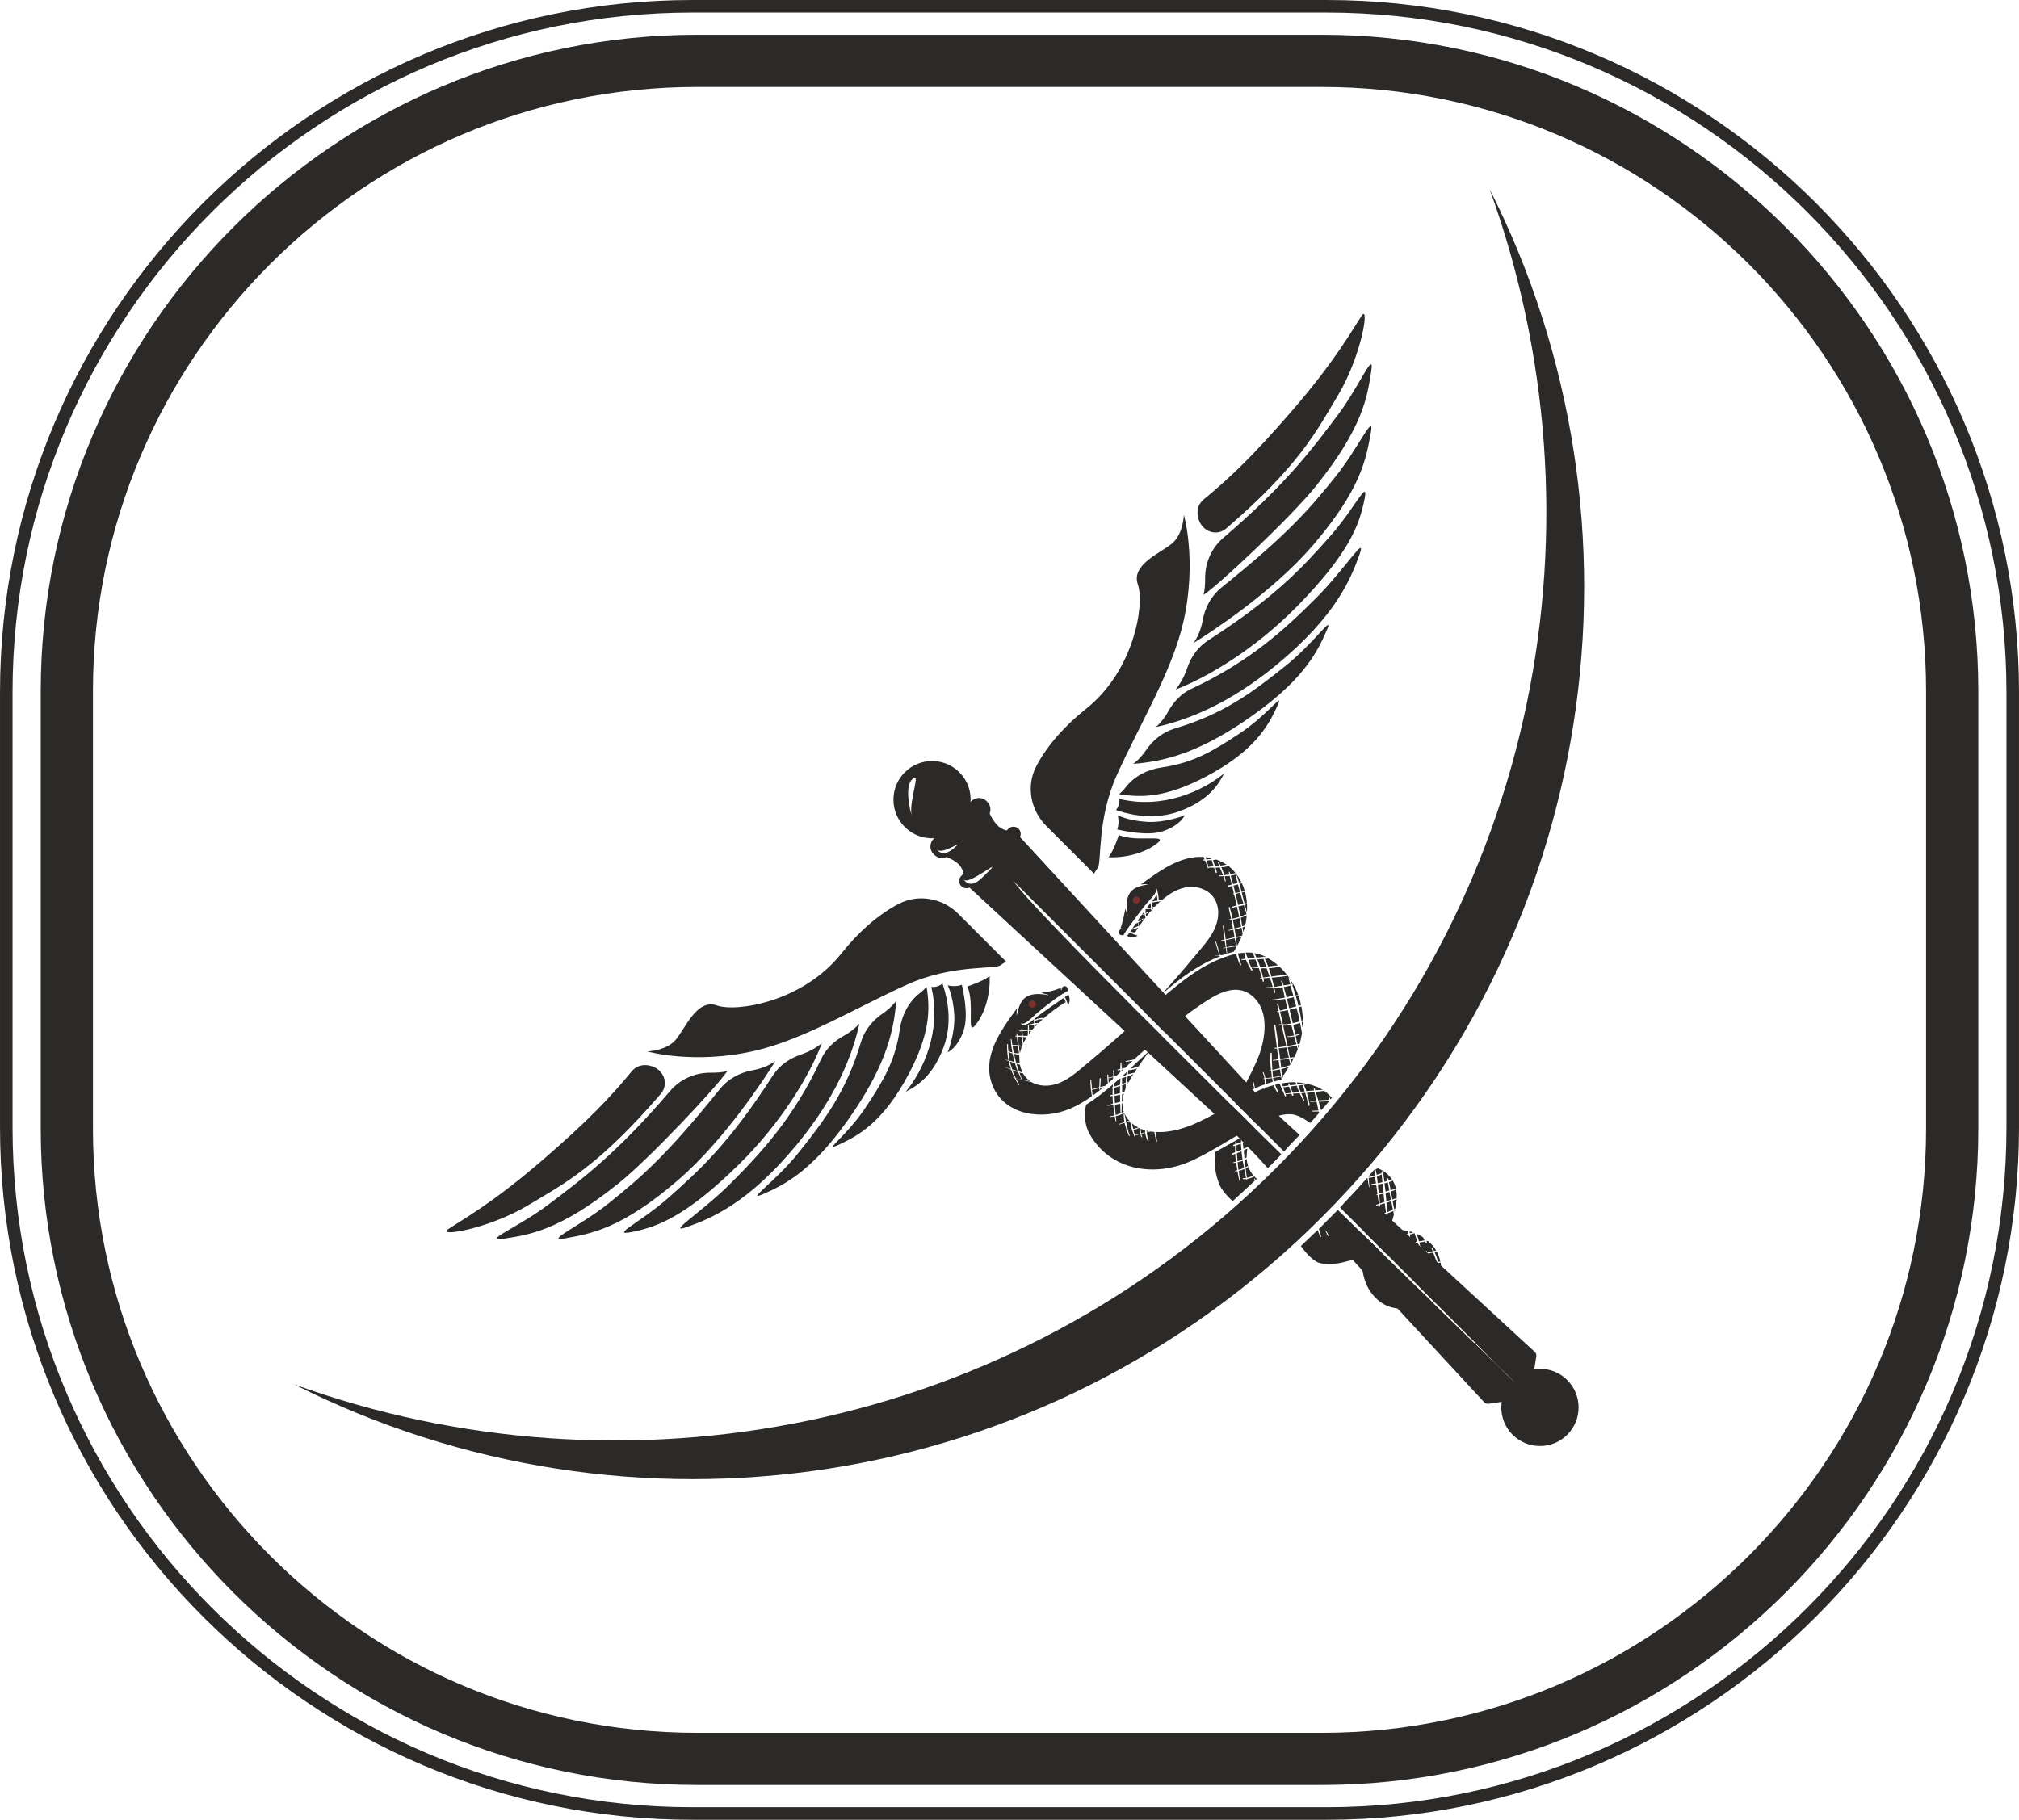
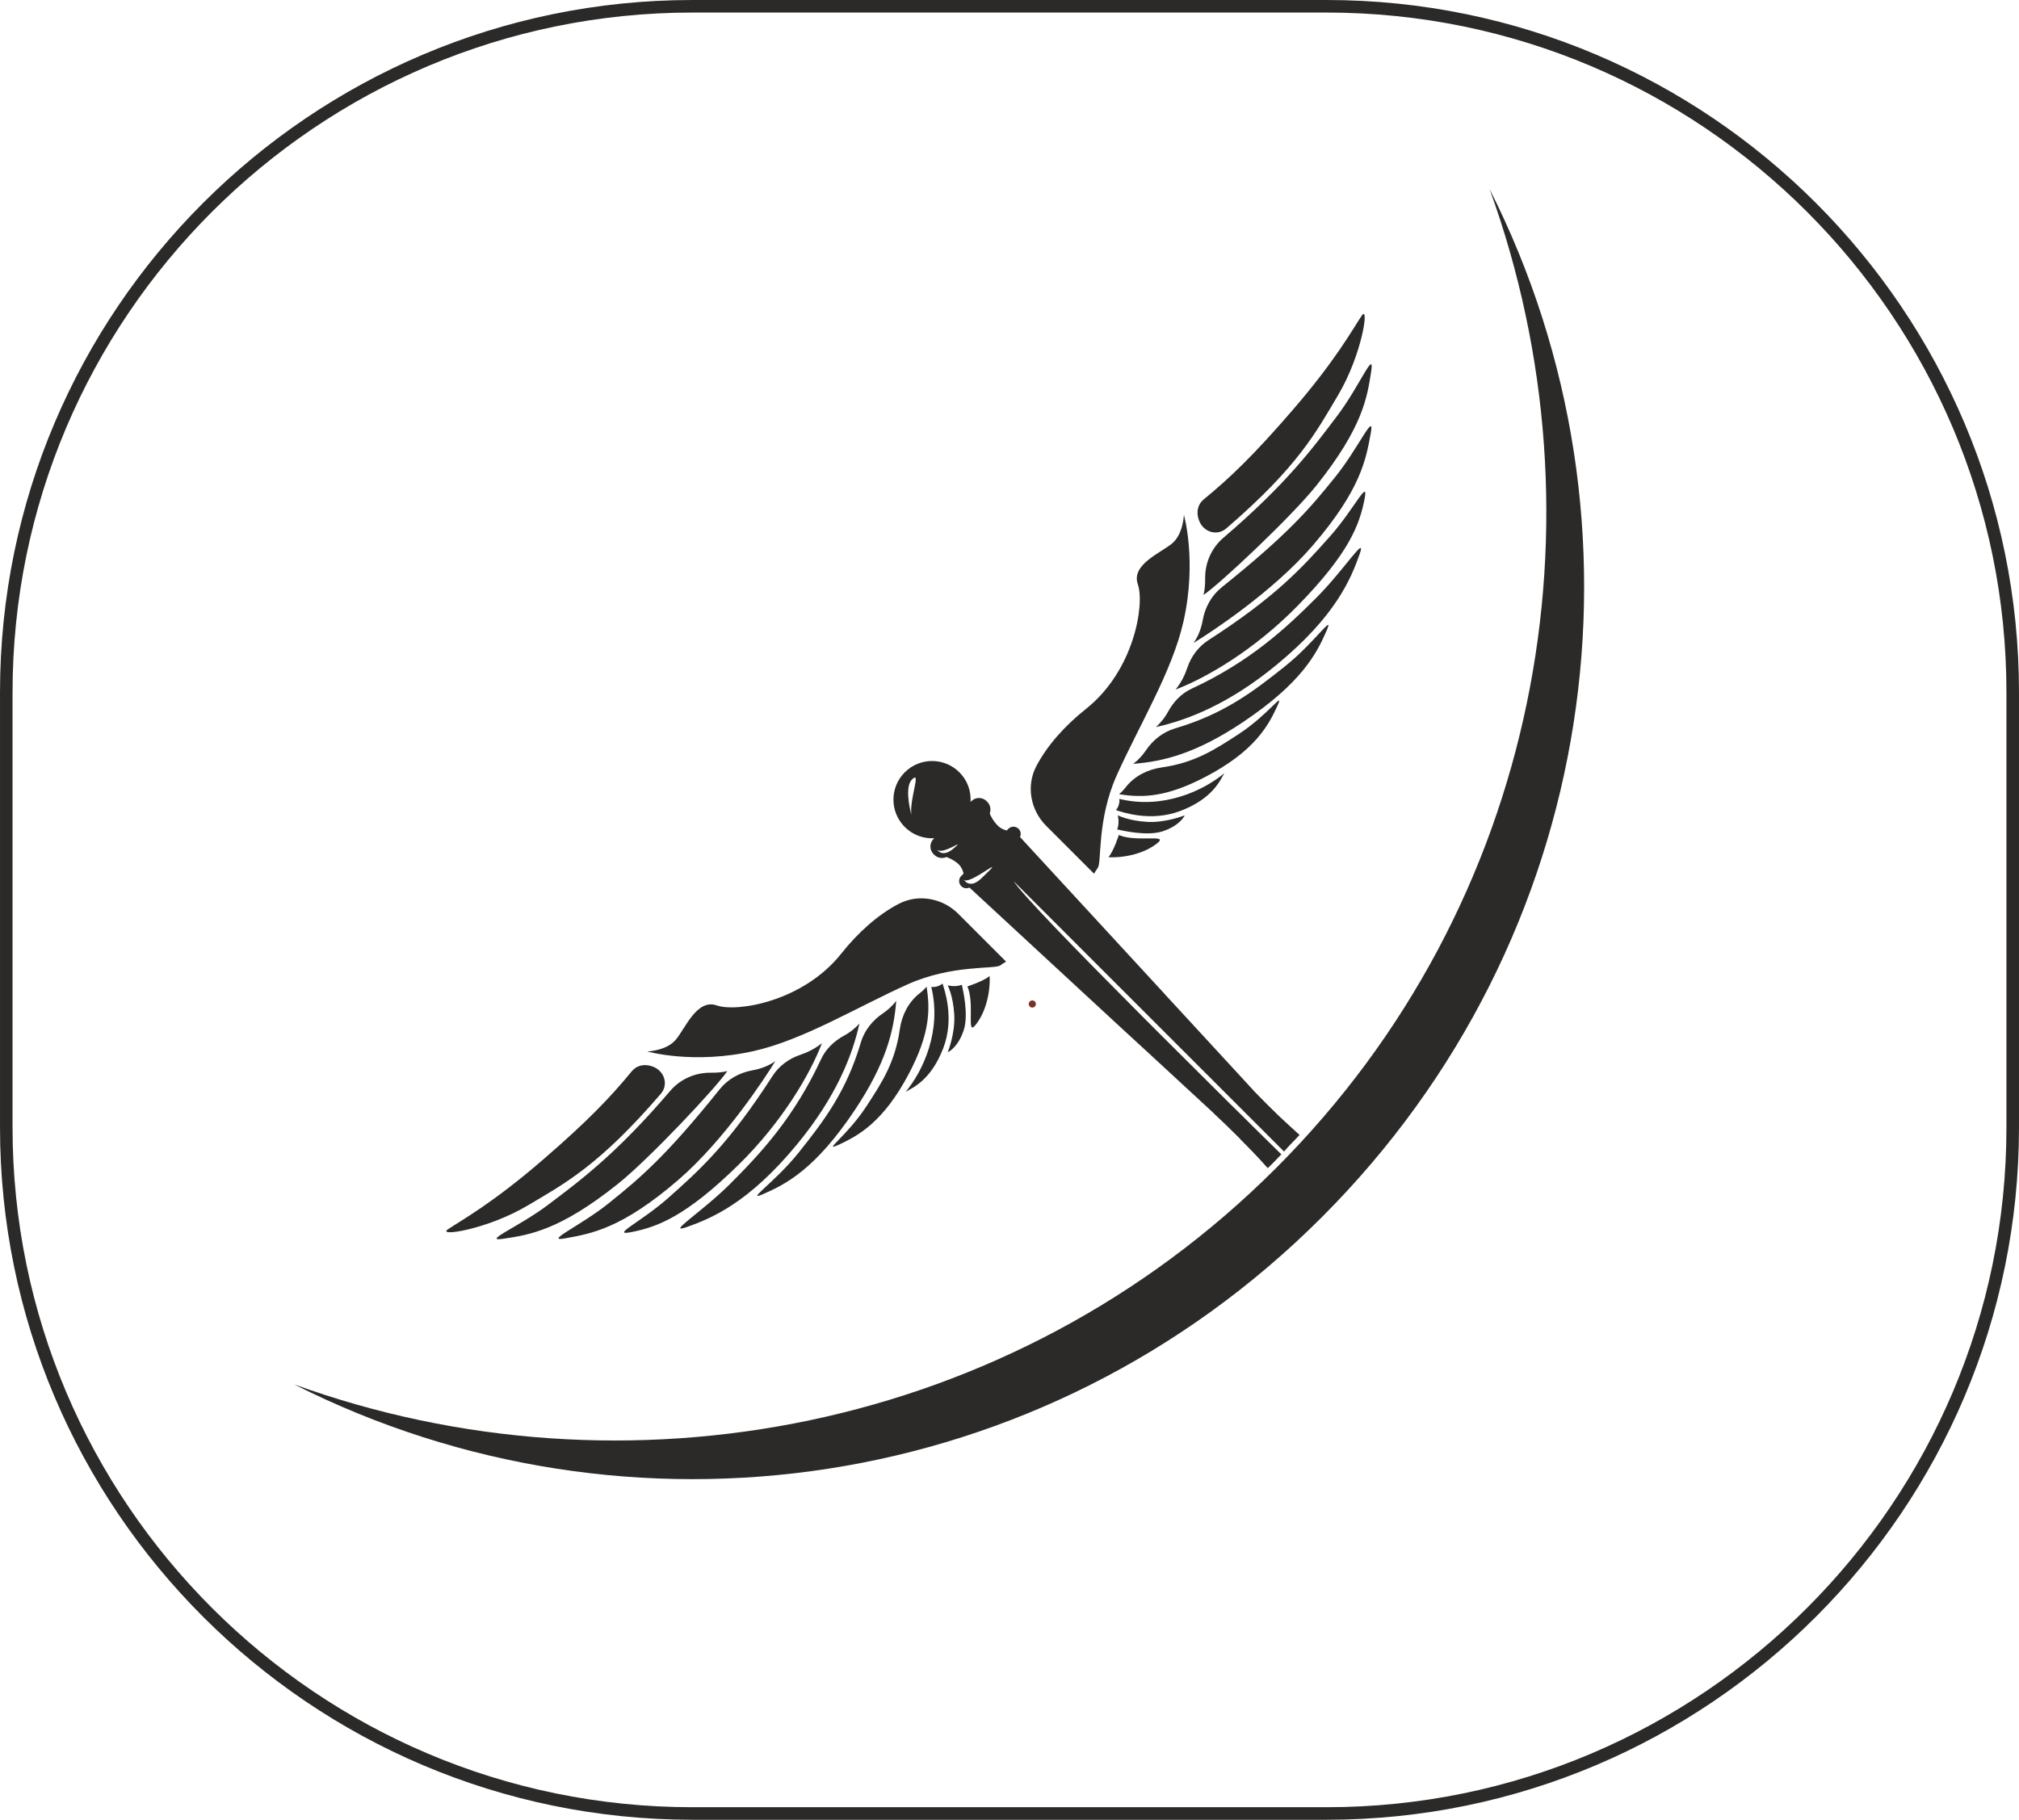
<svg xmlns="http://www.w3.org/2000/svg" xml:space="preserve" width="49.879mm" height="44.965mm" style="shape-rendering:geometricPrecision; text-rendering:geometricPrecision; image-rendering:optimizeQuality; fill-rule:evenodd; clip-rule:evenodd" viewBox="0 0 4942.65 4455.76">
  <defs>
    <style type="text/css">  .fil0 {fill:#2B2A29;fill-rule:nonzero} .fil1 {fill:#7A3129;fill-rule:nonzero}  </style>
  </defs>
  <g id="Слой_x0020_1">
    <path class="fil0" d="M1695.11 30.73c-917.74,0 -1664.41,746.7 -1664.41,1664.45l0 1065.41c0,917.75 746.67,1664.45 1664.41,1664.45l1552.43 0c917.75,0 1664.39,-746.7 1664.39,-1664.45l0 -1065.41c0,-917.75 -746.64,-1664.45 -1664.39,-1664.45l-1552.43 0zm1552.43 4425.04l-1552.43 0c-934.7,0 -1695.11,-760.47 -1695.11,-1695.18l0 -1065.41c0,-934.71 760.41,-1695.18 1695.11,-1695.18l1552.43 0c934.68,0 1695.11,760.47 1695.11,1695.18l0 1065.41c0,934.71 -760.43,1695.18 -1695.11,1695.18z" />
-     <path class="fil0" d="M1706.94 212.89c-815.78,0 -1479.41,663.61 -1479.41,1479.38l0 1071.22c0,815.78 663.64,1479.38 1479.41,1479.38l1528.77 0c815.78,0 1479.42,-663.61 1479.42,-1479.38l0 -1071.22c0,-815.78 -663.65,-1479.38 -1479.42,-1479.38l-1528.77 0zm1528.77 4157.76l-1528.77 0c-886.18,0 -1607.22,-721.01 -1607.22,-1607.15l0 -1071.22c0,-886.15 721.04,-1607.19 1607.22,-1607.19l1528.77 0c886.18,0 1607.22,721.04 1607.22,1607.19l0 1071.22c0,886.14 -721.04,1607.15 -1607.22,1607.15z" />
    <path class="fil0" d="M2740.11 2045.01l-1.05 -0.62c0,0 -12.24,38.56 -25.42,54.53 39.89,2.03 89.99,-9.61 120.61,-35.24 26.04,-21.81 -51.18,-0.94 -94.14,-18.67zm67.29 -32.68c-46.26,-2.9 -71.07,-16.08 -71.07,-16.08 0,0 5.1,17.3 -1.3,34.71 10.11,2.03 72.68,17.48 111.73,4.37 43.24,-14.51 53.55,-38.94 53.55,-38.94 0,0 -46.7,18.85 -92.91,15.94zm-67.26 -56.25c0,0 2.76,13.98 -8.04,27.58 13.53,4.19 83.96,29.96 157.48,1.99 79.85,-30.38 97.68,-75.65 107.54,-92.33 -50.73,42.37 -149.87,89.11 -256.98,62.76zm291.9 -158.4c-57.92,37.72 -106.97,69.92 -188.29,81.45 -34.19,4.83 -66.87,21.22 -87.98,48.6 -4.58,5.98 -9.96,11.77 -16.18,16.81 58.03,9.65 117.18,7.2 212.64,-43 119.21,-62.72 152.32,-124.27 174.17,-171.46 20.1,-43.45 -19.72,18.98 -94.36,67.6zm112.81 -165.42c-75.23,59.84 -147.45,115.67 -268.47,151.36 -29.58,8.71 -54.18,28.56 -71.46,54.11 -7.44,11.05 -17.48,22.69 -30.69,32.58 73.09,-5.74 152.48,-24.64 267.85,-101.66 144.09,-96.24 180.87,-168.18 204.64,-222.33 21.85,-49.89 -26.98,26.39 -101.87,85.92zm77.5 -168.43c-73.66,73.66 -161.32,155.77 -305.46,222.64 -25.07,11.64 -44.4,32.2 -57.54,56.49 -6.26,11.53 -15.6,24.61 -29.51,37.27 77.26,-17.09 178.68,-56.31 295.15,-152.25 145.5,-119.76 182.13,-211.28 203.04,-269.83 19.26,-53.95 -36.77,36.77 -105.68,105.67zm35.1 -152.24c-69.88,79 -135.42,150.52 -299.17,255.89 -24.47,15.73 -42.26,39.78 -51.52,67.32 -5.67,16.82 -14.69,36.36 -28.88,53.63 73.96,-28 191.91,-96.2 297.6,-203.87 128.08,-130.47 152.55,-200.28 164.82,-261.24 11.29,-56.11 -24.05,21.74 -82.85,88.27zm12.52 -145.22c-62.4,77.71 -115.64,140.6 -279.14,271.73 -24.85,19.96 -40.77,48.72 -46.4,80.09 -3.21,17.86 -9.71,38.31 -22.47,56.07 37.93,-23.04 193,-123.82 291.41,-238.2 119.24,-138.61 130.77,-212.75 142.31,-275.15 10.38,-56.31 -30.16,36.22 -85.72,105.46zm4.27 -149.06c-59.15,78.33 -123.83,166.65 -279.42,299.62 -28.84,24.64 -44.92,61.07 -44.53,99 0.14,14.23 -0.84,28.81 -4.06,40.8 37.23,-24.19 214.68,-190.63 276.52,-268.1 114.04,-142.94 124.38,-216.6 134.03,-279.31 8.74,-56.59 -29.05,37.13 -82.53,107.99zm59.25 -244.22c-22.27,33.25 -62.99,108.3 -169.72,231.8 -96.38,111.59 -153.57,165.88 -217.37,218.28 -14.02,11.49 -17.9,30.23 -12.31,47.47 0.18,0.5 0.32,0.95 0.5,1.44 9.16,29.79 43.87,42.09 67.46,21.78 176.82,-152.03 220.69,-237.19 273.55,-326.09 58.8,-98.9 77.4,-223.69 57.89,-194.68zm-646.13 1352.14c-3.39,4.44 -6.32,9.19 -9.02,14.08l-117.18 -117.18c-38.46,-38.42 -49.47,-97.71 -24.3,-145.88 26.75,-51.18 70.38,-99.74 121.59,-140.36 118.37,-93.93 144.2,-256.35 127.07,-305.01 -17.09,-48.66 56.49,-77.11 83.93,-100.26 27.48,-23.21 28.78,-69.95 28.78,-69.95 0,0 32.44,112.74 -1.05,261.21 -27.48,121.93 -108.23,253.55 -163.46,376.77 -48.83,109.03 -36.25,213.24 -46.36,226.57z" />
    <path class="fil0" d="M2402.59 2150.62c-29.97,28.64 -43.6,2.35 -43.6,2.35 10.63,19.96 119.13,-74.57 43.6,-2.35zm-66.56 -74.53c-25.28,22.62 -38.28,9.65 -42.26,4.3 14.33,14.34 72.54,-30.59 42.26,-4.3zm-104.81 -80.86c-6.32,-22.96 -14.99,-70.23 1.33,-86.55 23.95,-23.95 -6.67,47.26 -1.33,86.55zm905.61 831.23c-24.58,-24.19 -44.19,-43.38 -69.04,-67.85 -17.98,-17.98 -35.94,-35.94 -54.26,-53.6 -58.55,-58.55 -116.44,-115.81 -171.04,-170.38l-47.23 -47.23c-166.08,-166.74 -293.85,-298.51 -313.82,-329.79l662 661.96c11.85,-14.37 30.23,-31.67 37.96,-40.59l-23.77 -21.71c-8.99,-8.31 -18.28,-16.98 -27.3,-25.31 -19.61,-18.95 -38.91,-38.28 -57.89,-57.89 -1.99,-1.99 -4.34,-4.33 -5.98,-6.67 -5.32,-5.32 -10.66,-11.3 -15.67,-16.95l-1.33 -1.33 -148.39 -161.09 -47.61 -51.57 -4.96 -5.66 -0.66 -0.66 -350.77 -380.7c3,-6.32 2.03,-14.65 -3.32,-19.96 -7,-7 -18.28,-7 -24.96,-0.32l-4.3 4.3c-7.34,-1.99 -14.98,-4.96 -21.62,-11.64 -10.66,-10.62 -16.65,-21.95 -19.97,-29.96 3.64,-9.65 1.64,-20.94 -6.01,-28.6l-1.64 -1.67c-10.32,-10.32 -26.95,-10.32 -37.27,0l-2.03 1.99c1.68,-26.29 -7.3,-52.58 -27.26,-72.54 -36.95,-36.95 -96.83,-36.95 -133.79,0 -36.95,36.95 -36.91,96.83 0,133.78 19.96,19.97 46.25,28.95 72.22,27.62l-1.67 1.64c-10.32,10.35 -10.32,26.99 0,37.3l1.67 1.64c8.32,8.32 20.31,9.65 29.97,5.35 8.63,3.32 21.29,9.29 30.58,18.63 5.67,5.67 9.33,13.95 11.33,21.96l-5.98 5.98c-6.68,6.68 -6.68,17.97 0.32,24.96 5.31,5.31 13.64,6.32 19.96,3.32l380.02 351.43 49.61 45.58 6.96 6.32 1.01 0.98 157.42 145.43 4.65 4.65c18.63,17.3 36.91,34.96 54.92,52.93l6.99 7c1.33,1.33 2.31,2.34 3.33,3.98 1.64,1.01 2.66,1.99 3.63,3.67 1.34,0.66 2.35,1.64 3.01,2.97 3.32,2.7 6.32,6.33 9.33,9.33 10.31,10.32 19.96,20.62 29.93,31.28l19.43 21.46c11.64,-10.76 21.64,-21.74 33.32,-33.8z" />
-     <path class="fil0" d="M3836.81 3379.22c-21.95,-21.95 -52.22,-30.94 -80.86,-26.29l5 -31.6c0.66,-4.69 -0.66,-8.67 -4.02,-11.33l-229.92 -211.98 -5.67 -5 -4.99 -4.96 -19.96 -18.63 -2.66 -2.7 -3.01 -2.3 -13.64 -12.31 -4.65 -4.69 -4.69 -3.98 -2.66 -2.66 -12.97 -11.64 -5.34 -5.35 -2.97 -2.31 -10 -9.32 -25.63 -23.63 -11.64 -10.98 -2.31 -2.31 -3.35 -2.69 -1.99 -2 -19.65 -18.28 -0.62 -0.66 -45.17 -41.1c-0.5,0.49 -38.04,40.44 -42.93,46.21l432.49 432.5c0,0 -12.31,-11.67 -33.94,-32.61l-1.68 -1.68c-6.64,-6.64 -14.29,-14.29 -23.28,-22.61l-1.01 -1.01c-12.62,-12.65 -27.62,-26.95 -43.91,-42.58 -28.63,-27.96 -62.58,-61.25 -100.51,-97.84 -9.64,-9.65 -19.61,-19.65 -30.27,-29.62l-9.33 -9.32c-26.6,-25.94 -54.88,-53.56 -84.53,-82.51 -16.95,-16.98 -34.92,-34.3 -52.89,-51.6 -20.11,-19.68 -35.62,-34.78 -56.6,-55.37 -2.24,2.34 -39.89,40.09 -39.89,40.09l1.64 1.64 7.65 8.32 4.66 4.65 3.98 4.65 1.67 1.68 56.56 61.21 24.3 26.29 85.51 92.84 211.98 229.29c3.32,3.32 7.34,4.65 11.99,3.98l31.29 -4.65c-4.34,28.28 4.65,58.55 26.6,80.54 36.95,36.91 96.83,36.91 133.79,0 36.95,-36.95 36.95,-96.83 0,-133.79z" />
-     <path class="fil0" d="M2781.6 2261.44c-0.35,0.36 -0.66,0 -1.01,-0.35 -2.97,4.34 -5.98,8.67 -8.64,12.65 4.66,-1.99 9.97,-4.65 14.96,-6.32 -0.66,-2.66 -0.97,-5.63 -1.64,-8.32 -1.33,0.66 -2.34,1.67 -3.67,2.34zm20.31 -24.29c-0.36,-1.64 -0.36,-3.68 -0.66,-5.32 -5,7 -10,13.99 -15.31,21.3 0.31,1.01 0.66,1.99 0.66,3.32 3.63,-2.31 7.65,-4.99 11.29,-7.3 1.37,-0.66 1.99,1.33 1.01,1.64 -3.67,3 -8.01,5.34 -12.3,7.65 0.31,3 0.66,6.01 1.33,8.67 0.66,0 0.66,0 1.33,0 4.65,-6.68 9.64,-13.64 14.96,-20.31 -0.66,-2.66 -2,-5.31 -2.31,-8.31 -1.33,0.66 -3.36,1.33 -4.69,1.99 -0.66,0 -0.98,-0.98 -0.32,-0.98 1.64,-1.01 2.97,-1.67 5,-2.34zm34.92 -29.61c-0.32,0.31 -1.33,0.66 -1.99,0 -5,0.97 -9.65,1.67 -14.96,2.34l0 11.96c2.31,-0.98 4.96,-1.64 7.66,-2.31 4.29,-4.34 8.98,-8.99 13.63,-13.01 -1.67,0.36 -2.66,0.66 -4.33,1.02zm-16.64 -0.66c4.65,-0.66 9.33,-1.33 13.98,-1.99 -1.01,-5 -1.99,-10 -2.66,-14.66 -2.35,5.67 -7,11.64 -11.33,16.65zm-0.66 17.97l0 1.99c0,1.33 -1.99,1.33 -1.99,0 -0.36,-0.35 -0.36,-0.98 -0.36,-1.67 -3.98,0.69 -8.28,1.01 -12.3,1.01 0,0.66 -0.32,1.01 -0.32,1.01 -0.35,2.97 0,5.99 0,8.64 2.66,-1.33 4.99,-2.35 7.65,-3.01 0.98,-0.32 1.64,1.02 0.66,1.33 -2.66,1.37 -5.34,2.7 -8,3.36 0.35,2.31 0.66,4.65 1.01,7 5.66,-7 11.64,-14.34 18.28,-20.98 -1.64,0.32 -2.97,0.98 -4.65,1.33zm-8.64 -6.64c-1.67,2.3 -3,4.3 -4.33,6.29 3.67,-0.32 7.3,-1.33 10.98,-2.31 -0.36,-3.68 -0.36,-7.66 -0.36,-11.64 -2.66,3.32 -4.96,5.63 -6.29,7.66zm-39.95 58.55c-0.32,0.31 -0.66,0 -0.98,-0.36 -1.01,1.68 -2.34,3.01 -3,4.34 3.98,1.99 11.33,2.66 11.99,1.99 2.31,-3.64 4.99,-7.66 7.66,-11.64 -5,2.35 -10.66,3.98 -15.67,5.67zm-5.63 6.32c-2.02,2.66 -4.02,5.98 -6.01,8.64 8.32,4.33 17.98,3.98 25.97,-0.66 -6.67,-2 -13.98,-4.66 -19.96,-7.98zm-260.92 345.42c-2.66,-0.66 -5.63,-1.67 -8.99,-2.34 2.35,5.66 4.34,11.64 6.68,17.3l0.32 0.35c6.68,1.33 13.32,2.66 19.64,3.64 -6.64,-4.65 -12.96,-10.98 -17.65,-18.95zm102.49 -187.02c3.36,5.98 6.01,13.32 8.01,19.96 4.65,-7.97 5,-17.62 0.66,-25.94 -2.66,1.99 -6.01,3.98 -8.67,5.99zm-64.88 45.58c-1.99,1.33 -4.66,3.98 -7.98,6.64 0,1.37 0.32,2.34 0,3.36 5.67,-3.01 14.62,-6.01 20.94,-3.68 17.31,-15.31 35.94,-28.63 51.6,-38.28 0.67,-0.66 2,-0.66 2.67,0 -1.33,-3.98 -2.67,-7.97 -4.66,-11.95 -20.97,14.3 -41.95,28.6 -62.57,43.91zm3.67 8.98c-3.67,0.36 -6.99,1.68 -10.32,3.01 -0.35,0.32 -0.66,0 -1.01,0.32l0 6.01c3,-0.35 5.31,-0.66 8.32,-0.35 3,-3 6.32,-6.32 9.64,-8.99 -2.3,-0.31 -4.33,-0.31 -6.64,0zm-11.33 12.65c0,1.34 0,3.33 0,4.66l5.35 -5.32c-2.03,0 -3.68,0.32 -5.35,0.66zm-15.97 2.67c0.66,3.32 1.01,6.99 0.66,10.66 1.99,0 4.33,0.31 6.32,0.31l0.36 0.36c2.31,-2.35 3.98,-4.69 5.98,-6.68 -0.35,-2.31 0,-4.65 -0.35,-7 -4.3,0.35 -8.64,1.33 -12.97,2.35zm0.66 12.65c0,2.66 -0.32,5.66 -0.32,8.31 1.64,-3 3.98,-5.35 5.98,-8.01 -1.99,0 -3.98,0 -5.66,-0.31zm-15.97 0.66c0,3.98 0.35,7.65 1.01,11.63l11.33 0c0.32,-0.35 0.32,-0.35 0.66,-0.66 0.32,-3.67 0.32,-7.65 0.32,-11.63 -4.34,0.31 -8.99,0.31 -13.32,0.66zm1.67 14.3l-0.35 0.35 1.01 14.96c2.34,-5 5,-9.65 7.97,-14.65 -2.96,0.35 -5.63,-0.32 -8.63,-0.66zm-13.32 -0.67c1.01,7 1.67,14.3 2.66,21.3 3,0.35 5.67,0.35 8.32,1.01 0.35,-1.01 1.01,-2.34 1.33,-3.32 -0.66,-6.01 -1.33,-11.99 -1.64,-18.31 -3.67,-0.32 -7,-0.32 -10.66,-0.67zm3.32 23.95c0.35,5.67 1.01,11.01 2.03,16.64 1.33,-5.31 2.66,-10.62 4.65,-15.97 -2.34,0.35 -4.34,-0.32 -6.68,-0.66zm-2.97 -0.32c-4.01,-0.66 -8.67,-1.33 -13.32,-1.99 0.98,6.33 2.35,12.31 3.32,17.97 1.99,0.66 3.68,0.98 5.67,0.98 2.34,0.36 4.65,0 7.3,0 -0.98,-5.63 -1.99,-11.29 -2.66,-17.3l-0.32 0.35zm-9.33 18.64c1.33,6.64 3.01,13.63 5,20.97 3,0.32 5.98,1.33 8.98,2.31 -0.66,-5.31 -1.01,-10.98 -1.01,-16.29 0,-1.99 -0.32,-3.67 -0.32,-5.66 -4.33,0.35 -8.31,-0.32 -12.65,-1.33zm-13.63 -5c0.66,7.34 1.64,14.3 3,21.64 4.3,0.98 7.97,1.99 11.95,3.32 -1.99,-7.3 -3.63,-14.3 -4.99,-20.98 -3.64,-0.98 -6.96,-2.31 -9.96,-3.98zm3.67 23.63c1.33,6.64 2.97,12.97 5.31,19.29 4.65,1.33 9.3,2.66 13.32,3.98 -2.34,-6.29 -4.33,-12.3 -6.32,-18.95 -3.98,-1.33 -8.32,-3 -12.31,-4.33zm5.63 20.98c2.34,6.99 5.35,13.28 8.67,19.96 4.65,1.33 9.33,1.99 13.98,3.32 -3,-6.32 -5.67,-12.31 -8.32,-18.28 -4.68,-1.37 -9.64,-3 -14.33,-4.99zm10.35 -15.67c1.64,6.33 3.98,12.65 5.98,18.63 3.01,1.02 5.99,2.03 8.99,3.01 -0.35,-0.98 -1.01,-1.68 -1.33,-2.66 -2.34,-5.67 -4.33,-10.98 -5,-16.29 -3,-1.02 -5.98,-2.03 -8.63,-2.7zm719.44 91.21c4.65,0 9.64,-0.35 14.3,-1.01 -1.64,-7 -2.97,-13.64 -4.3,-20.98 -6.33,1.01 -12.65,1.33 -18.64,1.99 2.97,9.68 5.32,20 6.96,30.31 0,1.99 -2.66,2.66 -3.32,0.66 -1.99,-10.66 -4.65,-20.63 -7.65,-30.98 -3.64,0.35 -6.65,0.7 -9.65,1.01 2.34,5.67 4.69,11.33 7.34,16.65 0.66,1.99 -1.67,3 -2.34,1.67 -3.01,-6.32 -5.99,-11.99 -8.99,-18.32 -5.67,0.36 -10.66,0.67 -16.29,1.02 0.32,0.98 0.66,1.99 0.98,2.97 1.01,2.34 -2.31,3 -3.32,1.33l-1.33 -3.98c-5,0.35 -9.65,1.01 -14.3,1.01 0.31,1.64 0.66,2.66 0.97,3.64 0.66,1.99 -1.99,2.69 -2.66,1.33 -3.98,-9.97 -8.98,-20.27 -12.65,-30.59 -3.64,0.98 -7.65,1.64 -11.29,2.66 1.99,5.98 4.3,11.64 8.31,16.95 0.98,1.67 -1.36,3.32 -2.69,1.99 -3.98,-5.31 -7.31,-11.29 -8.64,-17.97 -7.65,1.67 -15.31,4.02 -22.96,6.99 -0.32,1.02 -0.32,1.68 -0.66,2.67 -0.66,0.66 -1.68,0.35 -1.33,-0.66 -0.36,-0.32 0,-0.67 0,-1.34 -6.65,2.67 -13.64,5.67 -19.97,8.67l-0.35 0.32c-0.32,0.35 -0.66,0.66 -0.98,0.35 -16.64,7.31 -32.97,16.29 -49.25,25.28l54.25 54.25c23.28,-11.33 39.91,-17.97 52.89,-21.64 18.32,-4.99 27.3,-3.98 33.95,-3.32 17.62,1.96 43.34,21.01 43.34,21.01l21.71 -24.71c0,0 -0.56,-2.16 -0.84,-3.28 -5.31,0 -10.62,0 -15.97,0 -0.98,-0.32 -0.98,-1.64 0,-1.99 5.35,0 10.32,-0.36 15.31,-0.66 -1.64,-7 -3.32,-13.99 -4.99,-21.64 -4.96,0.35 -9.97,0.66 -14.96,0.35 -1.02,0.32 -0.98,-1.67 0,-1.99zm-194.33 9.29c-13.98,7.34 -27.3,15.32 -40.59,22.62 -24.64,13.32 -48.94,25.63 -72.58,33.28 -21.95,7.34 -47.57,12.35 -71.87,10.66 1.99,7.31 2.66,15.32 3.99,22.62 0.66,1.33 -1.34,1.99 -2,0.66 -1.64,-7.66 -3.32,-15.31 -4.65,-23.29 -3,-0.35 -6.64,-0.66 -9.64,-1.01 -3.01,1.01 -5.99,1.37 -8.99,2.34 0.32,1.68 0.32,3.01 0.66,4.66 1.01,4.99 2.34,10.31 3.98,15.31 0.66,1.33 -1.64,2.34 -2.31,1.01 -2.69,-6.01 -4.99,-13 -6.01,-19.96 -2.97,0.97 -6.33,1.64 -9.65,2.31 0.66,2.66 1.33,4.65 2.34,6.99 0.66,1.33 -1.01,2.34 -1.67,1.01 -1.33,-1.99 -1.99,-4.68 -2.97,-6.99 -4.33,0.98 -8.67,1.99 -13,3 0.35,0.98 0.66,1.33 0.66,1.99 0.35,0.98 -1.64,1.64 -2.31,0.32 0,-0.66 -0.35,-0.98 -0.35,-1.67 -0.66,0 -0.66,-0.66 -0.32,-0.98 -1.67,-4.33 -3.36,-8.67 -4.69,-12.65 -3.32,0 -6.64,0.66 -9.96,0.66 0.97,4.33 2.31,8.32 3.98,12.65 0.32,1.01 -1.67,1.67 -1.99,0.66 -1.68,-4.33 -3.32,-8.63 -5,-12.97 -1.33,0 -2.66,0 -3.32,0 -0.66,0 -0.66,-0.66 -0.35,-1.01 1.33,0 2.03,0 3.36,0 -2,-5.98 -4.02,-11.99 -5.35,-17.97 -4.3,1.67 -8.64,2.66 -12.97,4.33 -1.01,0.32 -1.33,-1.33 -0.66,-1.33 4.33,-1.67 8.99,-3 13.32,-4.65 -1.01,-6.33 -1.99,-13.32 -1.99,-19.33 -0.35,-1.64 1.99,-1.99 2.31,-0.32 1.33,5.98 2.34,12.31 3.67,18.32 2.66,-0.66 5,-1.68 7.66,-2.35 -0.66,-1.33 -1.68,-2.34 -2.66,-3.32 -4.34,-4.99 -7,-10.31 -9.65,-15.66 -6.01,4.02 -13,6.32 -20.62,8.01 0.66,3.98 0.97,7.65 1.33,11.95 0.31,1.01 -1.33,1.37 -1.68,0.35 -0.66,-3.98 -1.33,-7.97 -1.99,-11.99 -3.98,0.66 -7.34,1.33 -10.97,1.68 -1.33,0 -1.33,-1.33 -0.36,-1.68 3.68,-0.31 7.34,-1.33 10.98,-2.3 -1.64,-8.32 -2.66,-16.65 -3.32,-25.32 -4.65,0.67 -9.3,1.34 -13.32,2 -0.98,0.35 -1.33,-1.33 -0.32,-1.64 4.33,-1.02 8.63,-1.99 12.97,-3.68 -0.32,-6.32 -0.98,-12.3 -0.98,-18.98 -1.67,0.35 -3,0.35 -4.33,1.01 -1.33,0 -1.99,-2.66 -0.36,-3 1.68,-0.32 3.01,-0.32 4.69,-0.66 0,-5.32 0,-10.63 0.32,-15.63 -0.66,0 -0.98,0.31 -0.98,0.31 -1.67,0.36 -2.34,-1.64 -1.01,-2.3 1.01,-0.36 1.33,-0.66 1.99,-0.66 0.35,-2.35 0.35,-5 0.66,-7.34 -20.98,18.31 -42.93,35.62 -65.9,49.91 -4.96,24.3 -3.64,49.61 8.99,72.23 49.91,87.85 157.73,107.81 252.57,63.55 41.95,-19.96 73.24,-39.91 107.5,-60.23 5.66,-3 10.97,-6.33 16.98,-9.65 8.32,-4.33 15.97,-8.67 22.93,-12.3 -17.97,-17.98 -35.93,-35.94 -54.21,-53.6zm-320.46 -40.94c0,1.33 0,2 0,3.33 0,1.36 -1.99,1.36 -1.99,0 0,-0.66 0,-2 0,-2.67 -5.67,1.02 -11.64,2.35 -17.66,3.68 0.35,4.33 0.66,8.67 1.33,13.32 1.01,-0.35 1.99,-0.66 3.32,-1.33 7.66,-5.67 15.67,-11.64 22.97,-18.32 -2.66,0.66 -5.31,1.33 -7.97,1.99zm53.24 -27.92c3.67,-1.02 7.3,-2.7 10.66,-4.02 0.66,-2.66 0.97,-4.96 1.33,-7.3 -3.68,3.67 -8.01,7.3 -11.99,11.33zm-0.66 -16.64c0,0.66 0,1.99 0,3.32l4.33 -4.34c-1.33,0 -3,0.35 -4.33,1.02zm11.33 128.43c1.33,5.98 2.66,12.65 4.29,18.98 3.33,-0.66 6.33,-1.01 9.65,-1.67 -1.64,-6.33 -3.32,-12.65 -4.3,-18.95l-1.33 -1.37c-2.7,1.37 -5.35,2.03 -8.31,3.01zm14.29 2.34c0.66,4.65 1.64,9.65 2.97,14.3 4.02,-1.33 8.01,-2.66 12.35,-3.68 -5.67,-2.96 -10.98,-6.29 -15.32,-10.62zm16.95 11.64c-3.98,1.99 -8.63,3.98 -13.28,4.65 0.66,3.98 1.99,8.67 3.32,12.65 4.33,-1.01 8.32,-2.34 12.61,-3.32 -1.33,-4.69 -1.64,-8.99 -1.33,-13.32 -0.31,-0.36 -0.97,-0.36 -1.33,-0.66zm3.68 1.67c0.35,3.64 1.01,7.62 1.67,11.64 3.32,-1.33 6.64,-1.99 9.97,-2.66 -0.32,-1.68 0,-3.36 -0.32,-5 -3.68,-1.01 -7.66,-2.34 -11.33,-3.98zm-17.62 -133.47c-4.34,2.34 -8.99,3.67 -13.67,5.66 -0.66,4.66 -0.97,9.65 -1.64,14.34 0.66,-0.04 1.64,-0.35 2.3,-0.35 0.66,0 1.02,0.31 1.02,1.01 3.64,-7 7.65,-13.66 11.99,-20.66zm-15.31 22.65c-0.36,2.31 -0.36,4.3 -0.66,6.64 1.33,-2.66 1.99,-5.31 3.63,-7.65 -0.97,0.35 -1.99,0.66 -2.96,1.01zm-11.99 4.65c0,5.98 0.31,11.64 0,17.3 1.99,-0.66 3.67,-1.01 5.66,-1.67 0.98,-2.97 1.99,-5.31 2.97,-8.32 0,-3.32 0.35,-6.99 0,-10.62 -2.66,1.33 -5.63,2.31 -8.63,3.32zm0 21.96c-0.36,5.66 -0.66,11.99 -0.66,17.97 0.66,0 0.97,-0.32 1.33,0 0.66,-6.64 1.67,-12.97 3.67,-19.61 -1.33,0.66 -3,0.98 -4.33,1.64zm-18.99 -15.63c0,5.31 0.35,10.97 0.66,15.97 3.36,-0.66 6.68,-1.33 10.32,-2.34 0.69,0 1.67,-0.32 2.69,-0.67 0,-5.98 0.32,-11.63 0.32,-17.65 -4.99,1.67 -9.65,3 -13.98,4.69zm0.66 19.29c0,5.98 0.35,12.31 0.66,17.97 4.33,-1.01 8.67,-1.99 13,-3 -0.35,-5.67 -0.35,-11.64 -0.35,-17.62 -4.65,1.33 -8.99,2.31 -13.32,2.66zm17.3 18.63c0,7.31 0,14.65 -0.31,21.64 0.31,1.64 -2.35,1.64 -2.67,0 0,-6.68 -0.35,-13.66 -0.66,-20.66 -4.01,0.7 -8.31,1.67 -13,2.34 0.35,8.32 1.01,16.99 2.03,25.32 6.64,-2.03 12.96,-5 19.61,-7.66 -2.31,-7 -3.32,-13.98 -3.32,-21.32 -0.36,0.35 -1.02,0.35 -1.68,0.35zm60.9 66.88c0.35,1.01 0,1.99 0.35,3 1.99,-0.66 3.67,-1.01 5.66,-1.67 -1.67,-0.32 -3.98,-0.66 -6.01,-1.33zm3 -191.99l-1.99 1.99c-11.64,10.32 -23.95,21.96 -36.61,33.95 0,0.66 -0.35,0.98 -0.66,1.33 0,0 -0.35,-0.35 -0.66,0l-3 3c6.64,-1.36 13.32,-3.35 20.31,-5.66 1.99,-3.32 4.65,-6.68 6.64,-10 5.66,-8.32 11.33,-15.97 16.98,-23.63 1.33,-1.99 2.97,-3.64 4.3,-5.66 -1.64,1.67 -3.64,3 -5.31,4.68zm-47.27 43.91l-0.31 0.36c-0.36,3.63 -0.66,6.64 -1.02,9.64 4.69,-1.33 10,-2.66 15,-3.67l0.66 0c1.99,-3.32 4.3,-7 6.64,-10.63 -6.64,2.66 -13.64,3.64 -20.98,4.3zm-15.97 19.3c0,4.68 0.36,9.64 0.36,14.33 3,-1.01 5.98,-1.99 8.98,-3 0,-4.66 0.32,-9.65 1.02,-14.3 -3.68,0.98 -7.34,1.99 -10.36,2.97zm-6.96 2.34c-4.33,3.67 -8.31,7 -12.34,10.98l0 0.66c0.35,2.34 0,4.65 0.35,6.99 5,-1.67 9.3,-3.32 14.3,-4.99 0.35,-5 0.66,-9.97 1.01,-14.96 -1.01,0.32 -2.34,0.98 -3.32,1.33zm-25.97 -1.99c0.35,3.67 0.35,7.65 0.35,10.98 3.64,-3.01 6.96,-6.33 10.63,-9.33 0.35,-1.64 0.35,-2.97 0.35,-4.3 -3.67,0.98 -7.34,1.99 -11.33,2.66zm402.99 -1.01c0.32,3 0.66,6.01 1.33,9.33 5.99,-2 12.31,-3.01 18.28,-4.34 0.36,-0.32 1.02,-0.98 1.02,-1.64 -0.36,-1.67 -0.66,-4.01 -1.02,-6.32 -6.29,0.98 -12.96,2.31 -19.61,2.97zm-1.67 -17.62c0.35,5.66 1.01,10.97 1.67,16.29 1.64,-0.32 3.01,-0.32 4.34,-0.98 4.3,-0.36 8.31,-1.02 12.61,-1.99 0.66,0 1.68,-0.36 2.35,-0.36 -0.66,-5.31 -1.99,-10.66 -2.66,-15.97 -6.01,1.33 -12.31,2.35 -18.32,3.01zm-17.3 19.96c1.01,4.33 0.66,8.63 0.35,12.97 5.98,-1.99 11.96,-3.98 17.62,-5.67 -0.32,-2.97 -0.98,-6.29 -1.64,-8.98 -5.35,0.66 -10.66,1.33 -16.32,1.67zm61.56 18.99c0.66,1.99 1.01,3.63 1.68,5.63 1.33,3.35 2.34,6.32 3.67,9.64 5.31,-0.66 10.62,-1.33 15.97,-1.99 -2.34,-4.96 -4.69,-9.96 -6.01,-15.28 -5.31,0.63 -10.31,0.98 -15.31,2zm18.99 -2.35c1.64,5 3.98,10 5.98,15.31 3,-0.35 6.68,-0.66 9.65,-1.01 -1.33,-5.31 -2.97,-10.32 -4.66,-15.97 -3.67,1.01 -7.3,1.33 -10.97,1.67zm-36.95 4.34c1.99,4.65 3.32,9.96 5.35,15.31 4.65,-0.66 9.64,-1.02 14.3,-1.68 -1.02,-3 -2,-5.98 -3.01,-8.98 -0.98,-2.35 -1.64,-4.34 -2.66,-6.64l-13.98 1.99zm86.87 34.92c2,7.34 3.64,14.3 5.99,21.29 0.94,-0.49 5.8,-6.64 10.69,-11.85 4.2,-4.44 8.99,-10.38 8.95,-10.76 -8.98,1.01 -16.32,1.33 -25.63,1.33zm-187.68 89.17c0.66,2.66 1.01,5.67 1.33,8.67 5.31,-1.33 10.32,-3 15.31,-4.65 0.98,-0.35 1.64,0.32 1.99,1.33 1.01,-3.67 2.66,-7.34 3.98,-10.66 -7.65,1.67 -14.96,3.67 -22.61,5.31zm6.64 53.91c0.35,5.67 1.01,11.67 1.67,17.66 2.35,-1.02 4.34,-2.35 6.65,-3.33 -1.64,-4.33 -2.66,-9.32 -3.32,-13.98l0 -3.32c-1.68,0.98 -3.33,1.99 -5,2.97zm-2.31 -23.59c0.66,6.64 1.33,13.28 1.64,19.61 1.99,-0.66 3.67,-1.64 5.35,-2.66 0,-7.31 0.66,-14.65 1.64,-21.64 -3.01,1.67 -5.67,3 -8.64,4.69zm-18.31 -12.34c0.35,4.99 0.66,10.65 1.01,15.66 3.64,-1.67 7.66,-3 11.64,-5 -0.66,-4.65 -1.02,-9.64 -1.33,-14.65 -3.32,1.33 -7.34,2.66 -11.33,3.99zm1.33 19.29c0.35,6.32 1.01,13 1.67,19.64 3.98,-1.33 7.97,-2.66 11.64,-4.33 0.32,-0.32 0.32,-0.32 0.66,0 -1.01,-6.96 -1.99,-13.29 -2.66,-19.96 -3.68,1.67 -7.34,3.32 -11.33,4.65zm1.99 21.99c0.35,6.32 1.33,12.65 1.99,18.63 4.69,-1.33 9.33,-2.66 13.66,-4.99 -1.01,-5.67 -1.99,-11.33 -3.35,-17.31 -3.99,1.33 -8.28,3.01 -12.31,3.68zm19.64 14.96c0.66,8.01 1.68,15.66 3.01,22.96 5.63,-1.01 10.62,-2.66 15.97,-5.31 -5.35,-6.01 -9.33,-13.32 -12.65,-21.32 -1.99,1.37 -3.98,2.7 -6.33,3.68zm-4.65 -62.54c-0.66,0.66 -1.33,0.66 -2.34,0.97 0.66,4.65 1.01,8.99 1.67,13.64 3.32,-1.33 6.64,-2.66 9.65,-4.3 0.32,-0.35 0,-0.66 0.32,-1.01 1.33,-4.65 2.66,-9.29 3.98,-14.65 -3.98,1.99 -8.99,3.67 -13.29,5.35zm-2.69 -15.32c7.65,-1.67 14.99,-3.67 22.3,-4.99 1.33,-3.32 2.35,-6.33 4.02,-9.33 -8.67,4.69 -17.3,9.33 -26.32,14.33zm512.83 492.18c-3.67,1.64 -7.65,2.31 -11.33,3.32 1.99,3.32 4.34,7 7,10.32 0.66,1.33 -1.68,2.31 -2.35,0.98 -2.66,-3.33 -5.31,-7.31 -7.97,-10.63 -2.34,0.32 -4.65,0.66 -6.68,1.33 -0.66,0 -0.98,-1.01 -0.32,-1.01 1.99,-0.66 3.99,-1.33 5.99,-1.99 -2.97,-4.34 -5.67,-8.32 -8.32,-12.97 -1.33,0.66 -2.97,1.01 -4.65,1.33 -1.33,0.66 -3.01,1.01 -4.65,1.33 0.66,1.33 1.33,3.32 1.99,4.65 0.66,1.33 -1.33,2.7 -1.99,1.33 -0.66,-1.99 -1.68,-3.64 -2.66,-5.98 -2.35,0.35 -4.69,0.66 -7,1.01 -1.33,0 -1.01,-1.67 -0.35,-1.67 2.34,-0.32 4.33,-0.98 6.68,-1.33 -2.35,-4.99 -4.69,-10 -7,-14.96 -3.67,0.98 -7.66,1.64 -11.67,2.31 -1.33,0.66 -1.99,-1.33 -0.66,-1.99 3.67,-0.98 7.65,-1.64 11.33,-2.66 -2.35,-5.67 -4.66,-11.33 -6.65,-16.64 -4.01,1.33 -8,1.99 -11.67,3 1.67,5.63 3.68,10.98 6.33,16.29 0.66,1.33 -1.64,2.34 -2.31,1.01 -2.66,-5.35 -5.67,-10.98 -7.66,-16.98 -0.66,0 -1.01,0.35 -1.33,0 -1.33,0 -1.67,-1.64 -1.01,-2.31 0.35,-0.35 0.66,0 1.01,-0.35 -1.67,-4.34 -3.67,-8.99 -4.99,-13.64 -0.36,0.31 -0.36,0.31 -1.02,0.31 -0.97,0.36 -1.64,-0.97 -0.66,-1.33 0.36,-0.31 1.02,-0.31 1.33,-0.66 -0.66,-3.32 -1.64,-6.32 -1.99,-9.29 -4.33,0.98 -8.63,1.99 -12.96,2.97 0.66,20.66 7.97,40.62 21.95,57.26 22.65,25.28 54.92,32.94 84.53,25.94 -5.31,-4.65 -9.65,-10.32 -12.97,-16.29 -1.99,-0.66 -3.67,-1.01 -5.31,-1.99zm-69.88 -69.22c-0.66,0 -1.67,0.32 -2.03,0.66 0.7,2.66 1.68,5.63 2.7,7.97 7.97,-3.32 16.64,-6.64 25.28,-7.97 0,-2.7 0.35,-5 0.66,-7.34 -9.3,1.99 -17.98,4.65 -26.61,6.68zm15.28 6.64c-4.96,0.98 -9.3,2.66 -13.95,3.98 1.64,5 2.97,10.32 4.65,14.66 3.98,-0.67 7.66,-1.68 11.33,-2.67 -1.33,-3.32 -2.69,-6.67 -4.01,-10 -0.32,-1.64 1.99,-2.66 2.69,-1.33 1.33,3.33 2.66,6.68 3.98,10 2,-0.66 3.33,-1.33 5.32,-1.99 1.33,-0.66 1.99,1.33 0.66,1.99 -1.33,1.33 -2.66,1.99 -4.66,2.66 2.31,5.67 4.66,11.33 7,16.95 1.99,-0.66 3.64,-0.97 5.31,-1.33 -3.32,-5.98 -5.98,-13.28 -6.99,-21.6 -0.98,-4.33 -0.98,-8.98 -0.98,-13.66 -3.67,1.01 -7,1.67 -10.35,2.34zm33.62 50.9l-0.35 0.35c3.01,4.33 5.67,8.32 8.67,12.65 3,-1.01 5.98,-1.99 9.29,-2.7 -6.64,-2.66 -12.3,-6.29 -17.62,-10.31zm-19.29 -13.95c1.99,5.31 3.98,9.96 5.98,15.31 1.99,-0.69 3.68,-1.01 5.32,-1.36 1.01,-0.32 2.34,-0.98 3.35,-1.33 -0.35,-0.98 -0.66,-1.33 -1.01,-1.64 -0.32,-1.02 0,-1.33 0.35,-1.68 -3,-3 -6.01,-6.64 -8.01,-10.62 -2.3,0.32 -3.98,0.66 -5.98,1.33zm50.24 28.95c0.66,1.33 1.67,2.97 3,4.34 1.67,-0.36 3.32,-0.7 5.66,-1.02 1.64,-0.35 2.97,-0.35 4.3,-1.01 -4.3,-0.32 -8.63,-1.33 -12.96,-2.31zm13.98 2.66c0.35,0.32 0.35,0.98 0,1.33 -1.68,0.36 -3.68,0.36 -5.32,0.66 -1.67,0.36 -3.67,0.36 -5.34,0.66 2.34,3.01 4.68,5.99 7.33,9.33 7.31,-2.02 14.66,-4.69 21.3,-8.67 0,-0.66 0.35,-1.64 0.35,-2.34 -6.01,0 -12.34,-0.32 -18.31,-0.98zm106.48 69.22c2.66,1.99 5.67,3.68 8.32,5.67 -1.67,-2.35 -3.32,-4.69 -4.65,-6.68 -1.33,0.66 -2.35,1.01 -3.68,1.01zm-15.97 -10c4.33,3.01 9.33,6.01 13.64,8.99 1.67,-0.32 3,-0.98 4.33,-1.64 0,0 0,-0.66 -0.31,-1.01l-2.35 -2.31c-2.34,-2.34 -4.33,-5 -6.32,-7 -2.97,0.98 -5.99,1.99 -8.99,2.97zm-17.97 -7.3c0,0 0.35,0.32 0.66,0.66l0.66 0.66c8.67,6.64 16.32,13.64 24.64,20.62 -6.68,-6.64 -14.33,-14.29 -23.32,-22.61 -0.98,0.32 -1.64,0.32 -2.66,0.66zm16.32 6.32c3.32,-1.33 6.33,-2.34 9.97,-3.32l-1.99 -1.99c-3.33,-2.02 -7,-3.67 -10.32,-5.66 -3.01,1.64 -6.64,2.66 -9.65,3.64l28.95 28.97c10,7.97 20.63,15.28 30.27,23.59 -5.98,-8.63 -12.61,-17.3 -18.95,-25.62 -4.65,-2.67 -8.98,-4.96 -13.32,-7.98 -1.67,0.32 -3.32,0.66 -4.99,1.02 -0.32,-0.36 -0.32,-1.02 0,-1.37 1.33,0 2.34,-0.32 3.32,-0.66 -4.3,-2.97 -8.64,-5.98 -12.97,-8.99 -0.32,-0.31 -0.66,0 -1.33,0 -0.98,0.36 -1.33,-0.66 -0.32,-0.98l0.32 -0.35c-1.99,-1.33 -3.32,-2.66 -5.31,-3.98l0.31 -0.32 6.01 3.98zm-1.01 -11.63c2.34,0.97 4.33,2.31 6.32,3.64 -1.01,-1.64 -2.66,-3.33 -3.98,-4.66 -0.66,0 -1.33,0.66 -2.34,1.02zm-20.62 -13.32c5.98,3.98 12.3,8.31 18.95,12.3 0.69,-0.66 1.67,-1.01 2.34,-1.67 -4.33,-4.96 -8.99,-9.65 -13.32,-14.62 -2.66,1.34 -5.31,2.67 -7.97,3.99zm-36.95 -25.63c-1.64,0.98 -2.66,2.66 -3.32,3.32 14.65,13.32 29.96,26.64 44.92,40.27 1.01,-0.35 1.67,-0.35 2.34,-1.01 -12.65,-12.62 -27.62,-26.95 -43.94,-42.58zm35.27 24.6c3.01,-1.64 5.67,-2.97 8.67,-3.98l-2.66 -2.66c-4.02,-2.66 -8.32,-4.99 -12.34,-7 -0.66,0 -0.98,0.32 -1.64,0.32 -2.34,1.02 -4.65,2.03 -7,3.01 -0.35,0.35 -1.01,-0.32 -0.66,-0.66l7.66 -3.68c-8.01,-4.65 -15.97,-9.29 -23.63,-14.3l-2.34 2.35 44.26 44.26c2.34,-1.01 4.99,-1.67 6.99,-3.01 0.66,0 1.34,-0.66 2,-0.66 -6.65,-3.98 -12.97,-8.31 -19.3,-12.65l-0.66 0.66c-0.98,0.36 -1.33,-0.66 -0.98,-0.97l0.32 -0.36c-1.64,-0.97 -2.97,-2.3 -4.99,-3.64 -0.32,-0.35 0,-1.33 1.01,-1.01 1.67,1.01 3.67,2.35 5.31,3.98zm-30.27 -30.27c8.32,5 16.33,9.65 24.61,14.65 1.01,-0.35 1.67,-1.01 2.34,-1.01 -5.31,-5.98 -18.28,-24.3 -20.98,-25.63 -0.31,1.02 -4.3,8.99 -5.98,11.99zm-9.65 -28.95c1.02,6.33 1.34,12.65 1.34,19.3 0.66,0 1.33,0 2.34,-0.36 0.32,-0.31 0.66,-0.66 0.98,-1.64l0.35 -0.36c3.32,-7.3 6.32,-14.96 7.97,-22.61 -3.98,1.99 -8.63,3.98 -12.97,5.66zm-131.44 -92.85c1.33,-0.66 2.34,-1.01 3.98,-1.33l-5.66 -5.66c0.66,1.99 1.33,4.65 1.67,6.99zm34.92 -9.64l0 0.66c1.02,3.67 2.03,7.3 3.36,11.33 0,0 0.32,0.32 0,0.66 5.98,-1.33 11.64,-3.01 17.62,-5 -2.66,-4.65 -4.33,-9.64 -5.67,-14.29 -4.95,2.3 -9.96,4.65 -15.31,6.64zm-34.92 9.64c1.33,-0.66 2.34,-1.01 3.98,-1.33l-5.66 -5.66c0.66,1.99 1.33,4.65 1.67,6.99zm0 0c1.33,-0.66 2.34,-1.01 3.98,-1.33l-5.66 -5.66c0.66,1.99 1.33,4.65 1.67,6.99zm119.45 46.26c2.35,0.35 4.69,0 7,-0.32 -2.31,-6.33 -4.99,-13 -7.3,-19.29 -2.35,0.31 -4.65,1.33 -6.68,1.99 1.01,3.64 2.7,7.3 4.02,10.62 0.66,2.66 -3.01,3.68 -4.02,1.33 -1.33,-3.98 -2.66,-7.3 -3.98,-10.62 -1.64,0.32 -3.68,0.98 -5.67,1.64 -1.64,0.35 -2.31,-1.64 -0.66,-2.67 1.68,-0.31 3.68,-0.97 5.67,-1.64l-4.34 -11.02c-0.98,-2.96 -2.31,-6.29 -3.98,-9.96 -1.33,0.66 -2.34,0.98 -3.32,1.33 1.99,4.65 3.67,9.65 6.32,14.3 0.67,1.33 -1.67,3 -2.66,1.33 -2.69,-4.65 -4.99,-9.65 -7.33,-14.62 -6.33,1.64 -12.97,2.31 -19.62,2.31 -1.33,0 -1.01,-1.64 0,-1.99 0.98,0.35 2,0 3.33,0 -2.35,-4.33 -3.99,-8.63 -6.01,-13.32 -3.32,1.33 -6.64,2.66 -10.32,3.67 0.66,1.34 1.33,2.67 1.99,3.99 1.02,1.67 -1.64,3 -2.66,1.33 -0.66,-1.33 -1.64,-2.97 -2.31,-4.3 -6.01,1.33 -11.99,2.66 -17.97,3.98 -0.66,0 -1.33,-1.33 -0.66,-1.33 0,0.66 -1.67,0.98 -1.99,0 -1.37,-3.36 -3.01,-7.66 -3.68,-11.67 -5.34,2.02 -10.31,3.67 -15.66,4.99 0.66,1.33 1.01,2.34 1.67,3.67 1.33,2 -1.67,3.68 -3,1.68 -0.66,-1.33 -1.33,-2.7 -1.99,-4.02 -0.98,0.35 -1.99,0.66 -3.32,0.66l30.27 30.31c9.64,-2.35 19.96,-3.36 30.3,-2.35 26.61,3.33 55.9,35.94 60.2,64.89 5,-2.31 9.33,-4.65 13.67,-7 1.33,-6.64 1.99,-13.28 1.99,-19.96 -1.68,1.01 -2.66,1.99 -4.34,2.34 1.02,3.01 1.68,5.67 2.35,8.99 0.31,0.98 -2,1.99 -2.35,0.32 -0.66,-2.66 -1.67,-5.63 -2.34,-8.32 -4.3,1.01 -9.3,1.33 -13.29,0.66 -1.67,-0.32 -1.01,-2.97 0.32,-2.97 3.98,0.66 7.66,0.32 11.64,-1.01l0.35 -0.32c-1.67,-5.66 -3.32,-11.33 -5.31,-16.64 -1.33,0 -2.35,0.32 -3.68,0.32 0.32,1.67 0.98,3 1.33,3.98 0.36,1.67 -1.67,2.34 -2.34,1.01 -0.66,-1.33 -0.98,-3 -1.64,-4.33 -3,0.35 -5.34,0.66 -8.01,0.66 -1.64,-0.32 -1.64,-2.31 0,-2.66zm-119.45 -46.26c1.33,-0.66 2.34,-1.01 3.98,-1.33l-5.66 -5.66c0.66,1.99 1.33,4.65 1.67,6.99zm-1.67 -6.99c0.66,1.99 1.33,4.65 1.67,6.99 1.33,-0.66 2.34,-1.01 3.98,-1.33l-5.66 -5.66zm6.99 6.99c-1.64,0.36 -3.32,0.67 -4.99,1.02 0,1.33 0.35,2.97 0.35,4.3 0.66,1.33 -1.33,1.99 -1.67,0.35 -0.98,-4.99 -2.31,-10.32 -2.97,-14.99 -2.34,-0.32 -4.69,0 -7.34,0 -2.31,-0.32 -4.33,-0.32 -6.64,-0.66 -0.36,0.35 -1.02,0.35 -1.68,0.35 2.35,8.98 4.02,18.63 6.01,27.3 0,1.33 -2.02,1.99 -2.69,0.66 -2,-8.67 -4.66,-17.97 -5.99,-26.64 -5.98,1.99 -11.63,3.67 -17.62,4.33 1.64,7 3.64,13.64 5.63,20.27 0.36,1.68 -2.31,2.35 -2.97,0.36 -2.34,-6.33 -4.33,-12.97 -6.67,-19.97 -1.99,0.66 -3.99,0.66 -5.63,0.98 -1.37,0 -1.02,-1.64 -0.04,-1.99 2.03,0 3.36,0 5,-0.32 -1.64,-5.66 -3.33,-10.66 -3.99,-15.97 -4.33,2.31 -8.31,4.34 -12.3,5.67 2.34,8.31 4.99,16.95 7.3,25.27 0.35,1.01 -1.64,1.68 -2.31,0.35 -2.66,-8 -5.66,-16.32 -8.67,-24.64 -3.98,1.33 -8.63,1.99 -12.97,2.35 -0.35,0.31 -0.66,0 -1.01,-0.36 0,0 0.35,0.36 0,0.66 0.35,1.02 -1.33,1.34 -1.64,0.36 -1.33,-5.31 -3.32,-10.66 -4.65,-15.97 -2.02,0.66 -4.02,1.33 -6.01,1.99 -1.99,0.66 -3,-2.35 -0.66,-3.32 1.68,-1.02 3.68,-1.68 5.67,-2.35 -1.99,-6.64 -3.68,-12.97 -5.31,-19.96 -4.02,1.33 -8.01,2.66 -11.99,3.98 0.97,5.66 1.99,10.66 3.67,16.32 0.32,0.98 -1.33,1.33 -1.67,0.32 -1.68,-4.99 -3.32,-9.96 -4.66,-15.97 -0.66,0 -1.01,-0.98 -0.35,-1.64 -1.33,-7.34 -1.99,-13.98 -1.33,-20.62 -4.65,0 -8.99,0.32 -13.64,0.32 -1.33,0 -1.33,-2 0,-2 5,-0.35 9.65,-1.01 14.3,-1.67l0 -0.66c0,-0.66 1.67,-0.98 1.99,0 3.36,-0.66 6.01,-0.66 9.33,-1.33 -0.35,-2.31 -0.66,-3.98 -0.66,-5.98 -0.35,-1.02 1.33,-1.33 1.64,-0.35 0.66,2.02 1.37,3.35 2.03,5.34 0.66,0 1.64,-0.35 2.3,-0.35 2.66,-0.66 5.35,-1.99 8.32,-3l-0.32 -0.32c0.98,-0.35 1.99,-0.66 3.32,-1.33 -0.35,-1.02 -0.35,-1.68 -0.66,-2.66 -12.65,-0.66 -25.31,0.66 -36.95,2.97 -7.65,1.67 -15.62,3.67 -23.28,6.01 0.32,7.66 0.98,15.63 2.31,22.97 4.02,27.27 14.99,52.9 37.96,72.54 14.3,12.31 30.27,18.28 47.57,20.27 16.29,1.68 33.59,-0.31 50.59,-3.98 11.99,-2.66 24.3,-6.32 36.91,-8.98 -9.64,-9.65 -19.61,-19.62 -30.27,-29.62zm-5.31 0c1.33,-0.66 2.34,-1.01 3.98,-1.33l-5.66 -5.66c0.66,1.99 1.33,4.65 1.67,6.99zm0 0c1.33,-0.66 2.34,-1.01 3.98,-1.33l-5.66 -5.66c0.66,1.99 1.33,4.65 1.67,6.99zm0 0c1.33,-0.66 2.34,-1.01 3.98,-1.33l-5.66 -5.66c0.66,1.99 1.33,4.65 1.67,6.99zm0 0c1.33,-0.66 2.34,-1.01 3.98,-1.33l-5.66 -5.66c0.66,1.99 1.33,4.65 1.67,6.99zm14.65 -11.99c0.32,1.68 0.98,3.68 1.33,5.35 5.31,-1.99 10.63,-4.01 15.97,-6.01l-0.35 -0.31c0,0 -0.32,-0.36 -0.66,-0.66 -0.32,-0.36 -0.32,-1.02 -0.66,-1.33 -5.31,1.33 -10.62,1.99 -15.63,2.96zm-14.65 11.99c1.33,-0.66 2.34,-1.01 3.98,-1.33l-5.66 -5.66c0.66,1.99 1.33,4.65 1.67,6.99zm1.64 -10.31l6.99 6.99c1.33,-0.66 3.01,-1.01 4.34,-1.67 -0.66,-1.99 -1.33,-3.98 -1.64,-6.33 -3.36,0.67 -6.32,1.02 -9.68,1.02zm-106.13 -58.24c0.31,4.99 0,10.65 0.31,15.62 0.36,1.02 0.66,2.7 0.66,4.02 4.02,-1.33 7.66,-3 11.68,-4.33 -1.33,-5.32 -2.35,-10.98 -3.01,-16.33 -3.67,0.35 -6.64,0.7 -9.64,1.02zm13.63 -1.68c1.02,5 2.66,10 3.99,15.31 4.01,-1.33 8.31,-2.97 12.65,-3.98 -0.66,-2.66 -1.68,-4.99 -2.35,-7.65 -0.66,-1.99 -0.98,-4.34 -1.64,-7 -3.98,1.33 -8.66,2.66 -12.65,3.32zm4.34 18.32c1.99,6.64 3.32,13.32 4.65,19.96 3.32,-1.33 6.68,-2.66 10.32,-3.67 -0.66,-3.32 -1.64,-6.29 -2.31,-9.65 -0.66,-1.33 1.64,-2.31 2.31,-0.98 1.01,2.97 2.34,6.33 3.32,9.3 1.67,-0.32 3.35,-0.66 4.99,-0.98 -4.3,-5.67 -7.3,-11.99 -9.96,-18.63 -4.34,1.64 -8.67,3.32 -13.32,4.65zm4.99 23.63c0.98,4.99 1.64,9.64 2.66,14.65 0,-0.66 0.66,-1.33 1.33,-1.33 4.34,-0.36 7.98,-1.33 11.99,-1.99 -1.67,-5 -3.35,-10 -4.99,-15 -3.32,1.33 -7.34,2.66 -10.98,3.68zm14.65 -5.32c1.64,4.96 3.33,9.97 4.96,14.96 4.34,-1.01 8.32,-3 12.35,-4.99 -4.69,-3.32 -8.99,-7.66 -12.35,-12.31 -1.64,1.01 -3.32,1.33 -4.96,2.34zm21.3 13.29c1.99,4.69 3.64,9.65 5.31,14.65 5.67,-0.98 11.99,-2.66 17.66,-4.99l-0.36 -0.32c-8.31,-1.68 -15.63,-5 -22.61,-9.33zm74.21 -45.58c1.64,4.99 2.97,10.31 4.65,15.31 5.67,-1.02 11.3,-1.33 16.65,-1.99 -1.33,-5.32 -3.01,-10.32 -4.65,-15.31 -5.67,1.01 -11.02,1.67 -16.65,1.99zm-5.34 -25.94c-0.66,0 -0.98,0.32 -1.64,0.32 1.64,7.65 3.98,15.31 5.98,22.65 2.66,-0.04 4.99,-0.36 7.3,-0.7 3.01,-0.32 6.01,-1.33 8.99,-1.64 0,-0.66 -0.66,-1.33 -0.66,-1.99 -2.66,-7.34 -4.96,-14.33 -7.97,-21.29 -3.68,0.98 -8.32,1.64 -11.99,2.66zm-8.64 26.61c1.99,5.34 3.64,10.97 5.31,15.97 3.01,-0.32 6.33,-0.98 9.65,-0.98 -2.31,-4.99 -3.98,-10 -5.31,-15.31 -3.32,0 -6.33,0.32 -9.65,0.32zm5.98 17.3c2,6.01 4.34,11.64 6.33,17.65 3.67,0.32 7,0.32 9.96,0 0.36,-0.35 0.7,0 1.02,-0.35 -2.66,-5.98 -5.32,-11.99 -7.98,-17.97 -3,0.35 -6.32,0.35 -9.33,0.66zm20.98 18.98c0.66,1.34 1.33,2.67 1.99,3.99 3.01,-0.32 6.33,-1.02 9.3,-1.33 0.35,-2.35 0.66,-3.99 0.66,-6.65 -3.33,1.99 -7.66,2.97 -11.96,3.98zm12.65 10.63l-0.35 0.35c1.33,5.31 2.66,10 4.99,14.96 3.32,-1.33 7,-2.97 10.32,-4.3 -0.66,-3.35 -1.99,-6.68 -2.34,-10.35 -4.34,-0.32 -8.32,-0.32 -12.62,-0.66zm-26.64 -10.63c0.66,2 1.67,4.34 2.66,5.99 3.32,-0.66 7.34,-1.33 10.98,-1.64 -0.98,-1.67 -1.64,-3 -2.31,-4.34 -3.67,0.32 -7.66,0.32 -11.33,0zm6.64 13.33c0,0.66 0,1.33 0,1.99 2.7,-1.33 5.67,-2.35 8.01,-3.32 -2.66,0.66 -5.66,0.97 -8.01,1.33zm102.5 61.87c1.67,5.66 3.67,10.97 4.68,16.64 2,-0.66 3.33,-1.33 4.96,-2.34 -0.66,-5.99 -1.64,-11.64 -3.32,-17.31 -1.99,1.37 -4.33,2.35 -6.32,3.01zm-14.3 -20.94c2.66,6.64 4.65,13.28 6.64,19.96 1.33,0 2.7,-0.66 3.68,-1.01 -1.68,-3.68 -2.35,-7 -3.68,-10.32 -0.32,-1.67 1.67,-2.34 2.34,-1.01 1.34,3.35 3.01,6.99 4.34,10.35 1.99,-0.7 3.98,-2.03 6.32,-3.01 -2.02,-6.67 -4.99,-12.96 -8.66,-18.63 -3.68,0.98 -7.31,2.66 -10.98,3.68zm-9.33 -25.32c-2.97,1.68 -6.29,3.68 -9.65,5 0.66,0.66 0.66,1.33 1.02,2.31 0.97,3 2.34,6.32 3.67,9.64 0.98,3.01 1.99,6.01 3.32,9.33 2.31,-0.97 4.34,-1.67 6.64,-2.66 -1.33,-3.98 -2.66,-8.67 -3.63,-12.97 -0.36,-1.01 1.33,-1.33 1.99,-0.66 1.99,3.99 3.63,8.32 5.31,12.62 3.32,-1.33 6.64,-1.99 10.32,-2.97 -4.34,-5.66 -8.99,-11.01 -14.3,-15.66 -1.68,-1.64 -3.36,-2.66 -4.69,-3.99zm-10.32 -6.99c0.36,1.01 -1.64,5.66 -0.98,7.66 0.32,0.35 0.32,1.01 0.66,1.33 2.67,-1.33 5.32,-2.67 7.98,-3.99 -2.31,-1.67 -7.66,-4.99 -7.66,-4.99zm-14.3 -6.33c-4.99,3.01 -9.64,5.67 -14.65,7.34 1.68,4.96 3.01,9.65 5.31,13.95 -0.31,0.35 0.04,0.66 0.04,0.66 4.3,-0.32 8.63,-1.33 12.62,-2.66 -1.64,-3.64 -3.33,-7.98 -3.68,-12.31 -0.32,-1.64 1.67,-2.31 2.7,-0.66 1.33,3.98 2.66,8.01 4.3,11.64 1.01,-0.32 1.99,-0.66 3,-0.98 -0.66,-2.66 -1.67,-5.67 -1.33,-8.01 0,-1.99 1.01,-3.64 2.34,-4.33 -3.35,-1.99 -7.33,-3.33 -10.66,-4.66zm-17.3 -3.98c0.66,2.66 1.01,5.67 1.67,8.32 4.3,-1.67 8.64,-3.32 12.62,-5.31 -4.65,-1.33 -9.65,-2.35 -14.3,-3.01zm-16.64 -33.28c-7,1.01 -13.64,1.67 -20.62,1.99 1.99,6.01 4.33,11.64 6.99,17.65 3.98,-0.66 7.97,-1.99 11.96,-3.32 0.66,0 1.01,0.32 1.36,0.66 0.32,-5.66 0.98,-11.67 0.66,-17.3l-0.35 0.32zm-1.33 -19.3c-1.67,0.32 -3.32,0.66 -5,1.02 0,0 0.36,0.32 0,0.66 1.99,5.31 3.01,10.31 4.34,15.63 0.66,0 1.33,0 1.67,0.35 0.32,-0.35 0.66,-0.04 0.66,-0.04 0,-3.98 -0.35,-7.62 -1.01,-10.97 0.35,-2.31 0,-4.65 -0.35,-7l-0.32 0.35zm-14.3 -25.62c3.32,7.3 6.33,15.63 8.32,23.62 1.99,0 3.63,-0.35 5.63,-0.35 -1.64,-8.32 -4.66,-16.64 -8.64,-24.6 -1.99,0.66 -3.67,0.97 -5.31,1.33zm-16.64 -27.31c-1.02,0.36 -2.35,0.36 -3.36,0.66 0.35,1.02 0.7,2.03 1.01,3.01 1.02,1.67 -1.67,3 -2.66,1.33 -0.35,-0.98 -1.01,-2.31 -1.67,-3.64 -4.65,1.33 -9.29,1.99 -13.98,2.66 0.66,3.32 1.36,6.64 2.34,9.65 0.66,2.66 1.68,4.96 1.99,7.3 0.66,1.33 -1.64,2.34 -1.99,0.66 -1.33,-3.98 -3,-8.32 -4.65,-12.65 -0.66,-1.33 -1.01,-2.97 -1.67,-4.3 -0.98,0.32 -1.99,0 -2.97,0.32 -4.34,0.35 -8.99,1.01 -13.01,1.01 1.02,2.97 2,5.98 2.67,8.64 0.69,1.99 -1.64,2.34 -2.31,1.01 -1.02,-3.01 -2.35,-6.33 -3.32,-9.33 -2.66,0 -5.67,0.35 -8.01,0.66 -0.98,-0.32 -0.98,-1.64 -0.32,-1.64 2.66,0 5.31,-0.66 7.66,-1.01 -1.99,-5.98 -3.01,-12.31 -3.68,-18.28l0 -0.66c0,0 -0.35,0.32 -0.66,0 -5.66,1.64 -11.99,2.66 -17.97,3.98 1.64,5.66 3.98,10.62 6.64,15.97 0.66,1.33 -1.33,2.66 -1.99,1.33 -3,-4.99 -5.66,-10.31 -8.32,-16.32 -3.32,0.66 -7.3,1.33 -10.97,2.34 -0.66,0 -1.02,-1.01 0,-1.33 3,-1.01 6.64,-1.99 10.31,-3 -2.34,-5.67 -3.98,-11.3 -4.65,-16.65 -5.66,1.68 -11.33,3.33 -16.98,5 2.34,4.99 4.01,10 5.66,14.96 0.66,1.33 -1.33,2.02 -1.99,0.66 -1.67,-4.96 -3.67,-10.32 -5.66,-14.96 -6.33,1.67 -12.97,3.67 -19.61,4.99 0.31,1.64 0.97,3.01 1.33,4.66 0.31,1.01 -1.02,1.67 -1.68,1.01 -0.66,-1.99 -1.33,-3.32 -1.67,-5 -2.31,1.02 -4.65,1.33 -6.64,2 -1.33,0 -1.99,-2 -0.66,-2 2.34,-1.01 4.33,-1.67 6.32,-2.34 -1.01,-2.31 -1.99,-5.31 -2.34,-8.32 -11.96,1.34 -23.95,3.36 -35.94,5.35l53.24 53.24c8.67,0 16.99,0.98 25.31,3.32 17.3,4.65 51.25,21.96 56.88,69.53 8.31,-0.98 16.32,-2.31 24.64,-3.32 -1.01,-2.31 -1.99,-4.65 -3,-7 -1.33,0 -2.67,0 -3.64,-0.32 -1.02,-0.35 -0.66,-1.33 0,-1.33 0.97,0.32 1.99,0 2.97,0.32 -6.33,-14.3 -11.3,-29.26 -14.3,-44.26 -0.36,-1.64 1.33,-1.99 1.99,-0.66 1.01,3 2.34,5.66 3,8.32 2.97,-0.32 6.33,-0.32 9.3,-0.66 -2.31,-7.66 -3.99,-15.32 -5,-22.97 -8.32,1.67 -16.29,3 -23.94,4.69 -1.68,0.31 -2.35,-1.68 -0.66,-2.03 7.97,-1.99 15.97,-3.98 24.29,-5.63 -0.35,-1.01 -0.66,-2.03 -0.66,-2.7l0.32 -0.31c0.35,-1.68 1.67,-1.68 2.34,-0.36 0.36,1.02 0.36,1.68 0.66,2.7 4.34,-1.01 9.33,-2.03 13.64,-3 -0.98,-2.35 -1.64,-4.34 -2.66,-6.68 -0.66,-1.33 1.33,-1.99 1.99,-0.66 1.33,2.02 2.66,4.68 4.02,6.67 1.64,-0.35 3.32,-0.66 5.31,-0.66 -2.34,-4.33 -5.31,-8.66 -8.67,-12.65 -3.98,-3.98 -7.97,-7.97 -11.95,-11.33zm-163.74 -20.62c-2.97,0.35 -5.99,0.66 -8.64,1.33 -18.31,3.67 -38.63,6.68 -57.26,1.33 -2.97,1.67 -6.96,3.01 -10.98,3.01 -0.66,0.66 -1.64,0.35 -2.66,0.66 0.35,0.35 0,0.66 0.35,1.01 0.66,1.33 -1.01,1.64 -1.67,0.98 0,-0.66 -0.35,-0.98 -1.01,-1.64 -3.99,0.66 -8.64,0.66 -12.31,0.32 -0.98,-0.32 -0.66,-1.33 0,-1.33 4.02,0 7.65,-0.32 11.64,-1.02 -2,-3.32 -3.33,-6.64 -4.66,-9.96 -0.97,-1.68 -1.33,-3.32 -1.64,-5 -1.68,-0.97 -3.01,-2.31 -4.02,-3.98 -0.66,0 -1.33,0.66 -1.99,0.66 -1.64,0.56 -4.76,1.47 -4.76,1.47l-3.25 3.18c0,0 3.53,12.62 5.35,18.64 0.35,1.01 -1.64,2.34 -2.35,1.01 -2.13,-5.38 -5.98,-16.64 -5.98,-16.64l-41.21 39.11c0,0 23.94,35.1 45.2,41.39 23.98,6.68 50.27,1.02 73.24,-5.31 2.66,-0.66 5.63,-1.64 8.32,-2.31 23.94,-6.68 48.56,-14.65 73.2,-15.31 -16.99,-16.98 -34.96,-34.3 -52.93,-51.6zm-78.52 -2.66c-2.66,-1.33 -4.68,-2.66 -6.99,-4.34 0.66,2 1.64,4.34 3,6.33 0.32,1.67 0.98,3.67 1.99,5.31 0.66,0.04 1.64,-0.32 1.99,-0.66 1.33,0 1.64,-0.32 2.66,-0.66 1.99,-0.66 3.99,-1.33 5.67,-2.31 -3.01,-1.01 -5.67,-2.34 -8.32,-3.67zm147.74 -5.31c0.66,0.66 0.66,1.33 1.01,2.31 2.97,-0.98 5.98,-2 8.63,-2.67 -3.32,0 -6.64,0 -9.64,0.36zm-22.31 0.97c0.66,2.67 1.33,5.35 2.34,7.66 5.99,-1.99 12.65,-3.98 18.99,-5.66 -0.35,-0.98 -0.66,-1.34 -1.01,-2.31 0.35,-0.36 0,-0.66 0.35,-1.02 -6.68,0 -13.32,0.66 -20.66,1.33zm89.53 10.32c1.99,6.01 3.98,11.99 5.66,18.32 4.65,-0.66 9.29,-1.33 13.64,-2.35 -0.32,-0.97 -0.98,-1.64 -1.33,-2.66 -0.98,-1.64 -1.64,-3 -2.35,-4.99 -4.95,-2.97 -9.96,-5.98 -15.62,-8.32zm-16.29 1.67c0,2 0,3.99 0.31,6.33 0,1.33 0.36,3 0.36,4.33 0.31,2.97 1.33,5.99 1.64,8.99 3.68,-0.35 7.66,-1.01 10.98,-1.67 1.68,-0.32 3.01,-0.36 4.69,-0.66 -2.34,-7 -5,-13.64 -6.68,-20.63 -3.64,0.98 -7.65,2.31 -11.29,3.32zm-1.02 -7.65c0.36,1.67 0.36,3 0.66,4.65 2.66,-0.66 5.32,-1.33 8.01,-1.99 -2.69,-1.33 -5.35,-1.99 -8.67,-2.66zm-16.95 -3c-3,-0.98 -6.32,-1.64 -10,-2 1.02,3.68 1.33,7.34 2.67,10.66 0.35,1.68 0.66,3.33 1.67,5 5.31,-1.33 10.32,-3.01 15.63,-4.34 1.01,-0.35 2.66,-0.66 3.67,-1.01 0,-1.99 0.32,-4.3 0.66,-5.98 -4.65,-1.33 -9.33,-1.99 -14.3,-2.34zm-20.3 -48.25c0.35,1.01 0.31,1.68 0.31,3.01 0.7,-1.33 0.7,-2.67 1.37,-3.99 -0.66,0.66 -1.37,0.66 -1.67,0.98zm-4.34 -23.63c1.33,6.68 2.35,13.67 3.98,20.63 0.7,-0.66 1.68,-0.98 2.35,-0.98 1.67,-7.66 3,-15.66 3.67,-23.63 -3.32,1.33 -6.68,2.66 -10,3.98zm-38.59 -59.88c1.01,5.67 1.67,10.98 1.99,16.65 3.98,-0.66 8.01,-1.34 11.63,-2.35 -0.66,-5.98 -0.97,-12.31 -1.64,-18.28 -0.36,-0.35 -0.66,-0.66 -0.36,-1.01 -3.32,1.99 -7.3,3.98 -11.63,4.99zm-20.11 -0.38c-0.39,0.42 0.11,1.15 0.14,1.7 3.98,-0.66 8.32,-1.67 12.65,-2.66 0.98,-0.35 1.33,-0.66 2.31,-1.01 -0.32,-4.33 -0.98,-8.99 -0.98,-13.64 0.32,-0.35 0.66,-0.66 0.66,-0.66 -0.28,0.07 -0.66,-0.03 -0.87,0.18 -2.41,2.69 -7.83,9.61 -13.91,16.08zm22.76 20.34c0,1.99 0.35,4.33 0.35,6.32 0.66,5.31 1.33,10.63 1.99,15.97 3.64,-1.01 7.3,-1.99 10.98,-3.67 -0.66,-6.64 -1.33,-13.32 -1.99,-20.62 -3.68,0.97 -7.66,1.64 -11.33,1.99zm15.97 -2.66c1.01,6.32 1.99,13.32 2.66,19.96 3,-1.01 6.01,-1.99 9.33,-2.66 -1.33,-6.68 -2.34,-12.97 -3.67,-19.65 -2.35,1.02 -5.32,1.33 -8.32,2.35zm-12.97 27.62c0.98,6.99 1.64,14.29 1.64,21.63 4.02,-1.33 8.01,-2.69 11.33,-4.01 -0.66,-6.65 -1.67,-13.64 -2.34,-20.28 -3.33,0.66 -7,1.64 -10.63,2.67zm15.63 -4.34c1.01,7 1.67,13.64 1.99,20.62 4.02,-1.33 7.34,-2.66 11.33,-3.98 -1.01,-6.32 -2.66,-12.65 -3.67,-18.95 -3.32,0.66 -6.33,1.64 -9.65,2.31zm2.34 24.3c0.66,7.3 1.33,15.31 1.64,22.97 0.35,-0.36 1.01,-0.36 1.33,-0.66 4.34,-1.68 8.35,-3.68 12.65,-5.35 -1.33,-7.3 -2.66,-13.95 -3.98,-21.3 -3.67,1.68 -7.65,3.01 -11.64,4.34zm5.99 -50.59c1.67,6.33 3,12.97 4.33,19.65 3,-1.02 6.33,-1.68 9.65,-2.35 1.01,-0.31 1.99,1.33 0.66,2 -3.32,1.33 -6.33,2.34 -10,3.32 1.36,6.67 2.34,13 3.67,19.64 3.32,-1.33 6.68,-1.99 10,-2.66 0.32,-0.35 0.32,-0.35 0.66,0 0.32,-9.65 -0.35,-18.98 -3,-28.28 -1.64,-5.66 -3.98,-10.66 -6.64,-15.31 -3.01,1.64 -6.01,2.66 -9.33,3.98zm-26.61 -33.94c-2.34,1.01 -4.02,1.33 -6.33,2.34 0.32,0.32 0.32,0.98 0.32,0.98 1.33,4.02 1.99,8.01 2.66,12.65 3.68,-1.67 7.66,-3 11.68,-3.68 0.31,-1.64 0.31,-2.3 0,-3.32 0.31,-2.3 3.32,-2.66 3.98,-0.66 0.98,8.32 1.99,16.65 3.32,24.64 2.66,-0.69 4.99,-1.67 7.65,-2.34 -0.35,-1.67 -0.66,-3.32 -0.66,-4.65 -0.35,-1.67 1.68,-2.35 2.35,-1.01 0.32,1.67 0.66,3.32 0.98,4.99 2.66,-1.33 5.31,-1.99 8.31,-2.34 -7.97,-12.65 -20.3,-21.64 -34.26,-27.62zm-302.59 31.21c-0.18,-1.92 -0.25,-3.88 -0.25,-5.91 0,-0.66 1.67,-1.01 1.67,-0.35 0.32,1.4 0.84,4.05 0.84,4.05l3.46 -3.25c0,0 -4.19,-3.75 -5.98,-5.81 -5.67,3 -11.64,5 -17.97,6.01 0.35,0.98 0.35,1.64 0.35,2.31 0.32,1.01 -1.01,1.67 -1.33,0.66 -0.35,-0.98 -0.35,-1.64 -0.66,-2.66 -2.35,0.35 -5,0.35 -7.66,0.35 -1.36,0 -1.67,-2.34 0,-2.66 2.66,-0.04 4.65,0 6.96,-0.36 -1.33,-7.3 -2.97,-14.29 -4.65,-21.95 -3.98,1.99 -8.99,3.64 -13.32,4.65 1.01,8.99 2.34,17.66 4.02,26.64 0.31,0.98 -1.33,1.33 -1.68,0.32 -1.99,-8.63 -3.98,-17.3 -5.66,-26.29 -0.98,0.36 -2.66,0.66 -3.98,0.66 -1.68,0.36 -1.99,-1.99 -0.66,-1.99 1.67,-0.35 3,-1.01 4.33,-1.01 -1.01,-6.29 -1.99,-12.62 -2.66,-18.63 -2.03,0.66 -4.02,0.66 -5.67,1.01 -1.33,0.66 -1.99,-1.33 -0.66,-1.99 2.31,-0.35 3.99,-0.66 5.99,-1.33 -0.98,-6.33 -1.68,-13.01 -1.99,-19.3 -2,0.66 -3.99,1.33 -6.33,2.31 -1.99,0.66 -3,-2.97 -0.66,-3.32 2.34,-1.01 4.65,-1.99 6.64,-2.66 0,-5.31 0,-10.66 0,-15.97 -0.66,0 -1.64,0.32 -2.66,0.66 -1.99,0.66 -2.97,-2.35 -0.66,-3.32 1.01,-0.36 2.66,-0.66 3.68,-1.02 0,-1.99 0,-3.98 0.35,-5.66 0.32,-0.98 1.64,-0.98 1.29,0 0.36,1.67 0.36,3 0.7,4.69 3.98,-1.33 7.97,-2.66 11.95,-4.02l0 -5.31c0,-1.33 0,-3.32 0,-4.65 -0.97,0.31 -2.3,0.97 -3.32,0.66 -0.35,0.31 -0.66,0 -1.01,0.31 -19.61,11.02 -38.9,22.31 -58.55,32.62 -3.67,26.95 -0.98,54.25 10.66,81.87 7.51,17.26 31.6,38.87 31.6,38.87l53.49 -49.26zm297.6 5.74c-1.02,-5.67 -2,-10.66 -2.35,-16.33 -0.98,0.35 -2.31,0.35 -3.32,0.66 -4.33,1.01 -8.32,1.67 -12.31,2.34 0.66,7.31 0.98,14.96 1.99,21.96 0,0.66 -1.33,0.66 -1.33,0 -1.01,-7 -2.34,-14.3 -3.67,-21.6 -0.46,0 -1.12,-0.36 -1.37,0.03 -1.43,1.96 -23.49,26.36 -23.49,26.36 0,0 12.06,10.8 16.21,18.18 6.65,11.33 8.32,24.29 7.98,37.26l0.35 0.36c0,0 0,0.66 -0.35,0.97 -0.32,10.32 -1.99,21.32 -3.98,31.29 -0.66,2.66 -1.02,5.66 -1.33,8.01 11.63,-2.35 55.22,-7.34 63.55,-7.66 1.01,-3.67 1.99,-7.34 3,-11.01 0.98,-2.97 2,-5.99 2.67,-9.3 0.31,-1.67 0.97,-3.67 1.64,-5.66 -0.66,-2.66 -1.33,-5.31 -1.64,-8.32 -5,2.35 -9.65,4.34 -14.66,6.01 0,1.99 0.32,4.3 0.32,6.29 0,2.03 0,3.36 0.35,4.99 0,0.67 -1.67,1.02 -1.67,0.36 -0.66,-2.66 -0.98,-5 -0.98,-7.66 -0.35,-1.01 -0.66,-1.99 -0.66,-3.32 -1.01,0.32 -1.67,0.32 -2.66,0.66 -5.66,1.64 -11.67,2.97 -16.98,4.3 -0.66,0 -0.66,-0.66 -0.66,-0.66 5.66,-1.64 10.97,-3.64 15.63,-5.67 1.67,-0.31 2.69,-0.66 4.01,-1.33 -1.01,-7.62 -1.99,-15.27 -3,-22.93 -3.98,1.33 -7.66,2.31 -11.33,3.32 -0.32,1.64 0,3.32 0.03,4.66 0.32,1.01 -1.01,1.01 -1.01,0.35 -0.66,-1.37 -1.01,-3.01 -1.01,-4.34 -2.66,0.66 -4.65,1.33 -7.3,1.99 -0.66,0 -1.34,-0.66 -0.66,-0.66 0,0 0,-1.33 0.31,-1.67 2.35,-0.32 4.69,-1.33 7,-2.31 -1.64,-6.99 -2.66,-13.98 -3.64,-21.63 -0.35,0.31 -0.66,0.66 -1.01,0.31 -1.33,0.66 -1.99,-1.33 -0.66,-1.99 0.66,0 1.01,-0.32 1.33,-0.66 -0.66,-5.31 -1.33,-10.62 -1.99,-16.64 -0.66,-1.99 -0.66,-3.98 -1.02,-6.33 -3.64,0.36 -7.3,0.66 -10.31,1.02 -2,0 -2,-2.66 0,-2.66 3,-0.36 6.32,-1.02 10,-1.33zm-126.8 -226.64c-6.99,1.01 -13.64,1.67 -20.97,2.34 2.34,7 4.33,14.3 6.32,20.98 9.33,-0.7 17.97,-1.37 27.3,-1.37 -1.01,-2.3 -1.67,-4.29 -2.66,-6.64 -0.66,-1.33 1.99,-2.66 2.31,-0.98 1.12,2.24 2.03,4.23 3.07,6.43 0.18,0.39 3.26,-4.01 3.26,-4.01 0,0 -11.33,-11.92 -18.64,-16.75zm-3.67 -2.31c-3.64,-2.34 -7.97,-4.69 -11.96,-6.68 -7.65,-3 -15.66,-5.66 -22.96,-7.65 -3.99,0.66 -7.66,1.01 -11.33,1.99 2.34,4.99 4.65,10 6.01,15.31 6.65,-0.66 12.62,-1.33 18.95,-1.64 0,-1.33 -0.66,-2.69 -0.66,-4.01 -0.66,-1.34 1.99,-2 2.35,-0.32 0.32,0.98 0.66,2.66 1.33,3.98 5.98,-0.66 12.31,-0.98 18.28,-0.98zm-42.58 -15.97c-6.68,-1.33 -13.98,-1.99 -20.98,-2.34 0.66,1.33 1.33,3.32 1.99,4.65 3.99,-0.66 7.66,-0.98 11.64,-1.64 0,-0.66 1.68,-1.67 2.03,-0.66l0.32 0.32c1.67,0.35 3.32,0 4.99,-0.32zm-57.89 0c0.98,2.31 1.99,4.65 2.66,7.3 0.32,-0.31 0.32,-0.31 0.98,-0.31 4.33,-0.36 8.99,-1.02 13.32,-2.03 -0.35,-0.98 -0.66,-2.66 -0.66,-3.98 0,-1.33 1.33,-1.33 1.99,-0.66 0.66,1.33 1.67,3 2.34,4.33 5,-0.35 9.97,-1.33 15.32,-1.99 -0.66,-1.99 -1.33,-3.32 -2.03,-5.35 -11.3,-0.66 -22.62,0.7 -33.91,2.7zm0.66 -17.3c0.32,1.64 0.32,2.97 0.66,4.65 0.98,-1.67 1.99,-3.32 2.66,-5.31 -1.01,0.31 -1.99,0.66 -3.32,0.66zm-1.67 -17.66c0.66,5.31 1.01,10.98 1.67,16.33 0.32,-0.36 0.98,-0.36 1.33,-0.7 3.64,0.35 11.64,-14.96 15.31,-21.29 -5.66,2.34 -11.99,3.98 -18.31,5.66zm-2.66 -22.61c0.97,6.32 1.64,12.97 2.3,19.61 7,-2.31 13.99,-3.98 20.98,-6.29 0.66,-0.66 1.01,-1.68 1.67,-2.35 -1.01,-4.33 -2.34,-8.98 -3.32,-13.32 -6.99,1.02 -14.33,1.68 -21.63,2.35zm-3.68 -28.28c1.33,8.63 2.66,17.3 3.68,26.29 6.99,-1.68 13.98,-2.7 21.29,-3.36 -1.99,-8.63 -3.98,-16.61 -5.98,-25.28 -6.33,1.02 -12.35,1.68 -18.99,2.35zm28.28 25.63c0.66,3.32 1.33,7.3 1.99,10.62 1.33,-1.99 2.7,-4.65 4.02,-6.64 0,-0.66 0.32,-1.02 0.32,-1.68 1.01,-0.97 1.67,-2.3 2.34,-3.63 -3,0.31 -6.01,0.66 -8.67,1.33zm-6.32 -28.28c1.99,8.63 3.67,16.95 5.34,25.27 3.64,-0.35 7.31,-0.66 10.98,-1.01 2.97,-6.29 5.98,-12.62 8.32,-18.95 -1.02,-3.01 -1.68,-6.33 -2.66,-9.33 -7,1.67 -14.34,3 -21.99,4.02zm-1.64 -118.82c1.64,7.65 3.64,15.66 5.31,23.32 5.67,-1.68 11.64,-3.01 17.3,-4.69 -1.99,-7.3 -4.33,-14.96 -6.32,-22.31 -5.31,1.37 -10.63,2.7 -16.29,3.68zm-8.01 -28.64c2.34,8.32 4.69,16.65 7,24.96 5.34,-1.33 10.97,-2.31 16.64,-3.32 -2.31,-8.31 -4.65,-16.64 -7.31,-25.27 -4.99,1.64 -10.66,2.66 -16.32,3.63zm14.33 55.59c2.97,10.97 5.32,21.95 7.66,32.96 5.98,-1.33 11.29,-2.69 17.3,-4.68 -2.34,-10.98 -4.99,-21.61 -8.01,-32.62 -5.66,1.68 -10.97,3.01 -16.95,4.34zm-23.32 4.65c2.35,10.35 4.69,20.66 7,30.97 6.99,0.32 13.32,-0.66 19.64,-1.67 -2.34,-10.98 -5.34,-21.95 -7.65,-32.93 -6.64,1.33 -12.65,2.66 -18.99,3.64zm34.3 58.24c-2.34,-8.32 -4.33,-16.95 -6.68,-25.27 -6.64,0.66 -13.28,1.33 -19.96,1.33 3.67,16.29 6.99,32.93 10.66,49.91 7.3,-1.33 14.65,-2.66 21.64,-4.33 -1.68,-6.33 -3.36,-12.65 -5.35,-19.3 -5.31,1.34 -10.98,1.68 -15.97,1.34 -1.33,0 -0.98,-1.68 -0.32,-1.68 5.66,0.35 10.62,-0.66 15.97,-1.99zm8.99 24.3c0.31,2.34 0.97,4.33 1.33,6.68 0.66,-2.7 1.64,-5 2.31,-7.66 -0.98,0.32 -2.67,0.66 -3.64,0.98zm-10.98 -50.24c1.64,8.32 3.32,16.65 5.63,24.96 3,-1.01 6.32,-2.34 10.35,-3.67 0.32,-0.32 0.98,1.01 0.32,1.67 -3.32,1.99 -6.64,3.32 -10.32,4.3 1.33,6.68 2.66,13.32 4.34,20.31 1.64,-0.32 3.64,-1.02 5.31,-1.33 2.34,-8.32 4.33,-16.95 5.66,-25.63 -1.33,-8.63 -3,-16.95 -4.65,-25.28 -5.35,1.99 -11.01,3.64 -16.64,4.65zm20.62 -6.67c0.66,4.68 1.33,9.33 1.99,13.98 0.32,-5 1.02,-10.32 0.66,-15.31 -0.66,0.66 -1.67,1.01 -2.66,1.33zm-6.99 -36.26c2.34,10.98 4.65,21.96 6.32,32.94 0.98,-0.32 2.31,-0.98 3.68,-0.98 -0.36,-11.68 -1.68,-22.97 -3.68,-34.3 -2.34,1.01 -4.33,1.67 -6.32,2.34zm-7 -26.29c2.35,7.66 4.34,14.96 5.99,22.62 1.99,-0.66 4.33,-0.98 6.32,-1.64 -1.33,-8.01 -3.64,-15.66 -6.32,-22.97 -2,0.66 -3.99,1.33 -5.99,1.99zm-10 -30.62c0.36,-0.32 0.66,0 1.37,0 1.33,-0.66 1.99,1.33 0.66,1.99 -0.66,0 -0.66,0 -1.01,0.36 3,8.31 5.66,16.94 8.31,25.62 1.99,-0.66 3.98,-0.66 6.33,-1.01 -5,-14.3 -12.31,-27.62 -20.63,-39.92 1.64,4.34 3.33,8.64 4.96,12.97zm-6.29 -14.3c0.66,0 0.98,0.98 1.33,1.33 -0.35,-0.35 -0.35,-1.01 -0.66,-1.33 -0.35,-0.35 -1.01,-1.01 -0.66,0zm-5.66 -5.66c-12.31,2.34 -24.64,3.32 -37.62,4.33 2.34,7.66 4.33,14.96 5.98,22.62 6.68,-0.66 13.32,-1.99 19.65,-3.01 -0.32,-3.64 -1.33,-7.3 -2.35,-10.97 -0.31,-1.64 2.35,-2.31 2.7,-0.66 0.98,3.67 1.99,7.33 2.97,10.97 5.35,-0.66 10.98,-1.64 16.64,-2.66 -1.33,-4.65 -2.66,-9.29 -3.98,-13.98 -0.35,-0.98 0,-1.33 1.67,-0.98 -1.01,-2.34 -3,-4.99 -4.68,-6.68 0.35,0.36 -0.32,1.02 -0.98,1.02zm-44.61 -18.64c2.35,6.33 4.66,13.33 6.33,20.31 12.65,-2.02 25.63,-3.67 38.28,-3.67l0.66 0c-6.01,-7.34 -12.31,-14.3 -19.29,-20.63 -8.01,1.99 -16.99,3.64 -25.98,3.98zm-50.23 -20.97c1.99,5.98 3.98,11.99 7,17.65 5.66,0.32 11.63,0.32 17.62,0.32 -2.31,-6.32 -4.66,-12.65 -7.31,-18.63 -5.66,0.35 -11.64,0.35 -17.3,0.66zm22.31 -0.98l6.96 18.95c3.35,0 6.99,-0.32 10.66,-0.66 1.33,0 2.66,0 3.98,0 -2.31,-6.32 -4.3,-12.97 -6.64,-19.29 -5,0.35 -10,0.66 -14.96,1.01zm7.97 21.95c1.99,7.31 4.33,14.96 5.98,22.62 5.35,-0.66 10.66,-1.33 15.97,-1.99 -2.3,-7 -4.99,-13.64 -7.3,-20.63 -4.99,0.32 -10,0 -14.65,0zm19.29 -23.98c-2.97,0.36 -5.98,0.7 -9.29,0.66 3.32,6.01 5.98,12.66 8.32,18.99 8.31,-0.98 16.29,-2.34 24.29,-3 -7.33,-5.99 -14.99,-11.64 -23.32,-16.65zm-6.99 -4.29c-8.99,-4.34 -18.64,-7.34 -27.93,-8.67 1.99,3.32 3.64,6.99 5.31,10.66 5.67,-0.36 10.98,-1.02 15.98,-1.33 0.31,-1.02 1.64,-1.68 2.3,-0.36l0.36 0.36c1.33,0 2.66,-0.66 3.98,-0.66zm-49.26 -10c2.03,4.65 3.68,9.64 5.67,14.29 5.34,-0.66 11.33,-1.33 16.98,-1.64 -1.67,-4.34 -3.32,-8.01 -4.99,-12.31 -5.99,-0.66 -11.64,-1.01 -17.66,-0.35zm-295.81 192.02c-29.29,25.93 -58.24,51.56 -88.51,76.52 -27.3,22.61 -56.25,50.93 -92.85,56.25 -16.64,2.66 -33.63,-0.35 -47.27,-8.01 -7.65,-1.64 -15.31,-3.32 -22.61,-5.31 -0.35,0.35 -0.66,0 -0.66,0 -5,-0.98 -9.65,-2.34 -14.65,-3.32 3,4.99 5.66,10.32 8.63,15.31 0.35,0.98 -0.98,1.64 -1.33,0.66 -3.64,-4.99 -6.99,-10.98 -9.96,-16.64 -2.66,-0.66 -5.35,-1.33 -8.32,-2.34 2.66,0.66 5.67,1.01 8.32,1.67 -3.32,-6.64 -6.68,-13.32 -8.99,-20.31 -4.69,-1.99 -10,-3.98 -14.65,-5.98l0.32 -0.35c4.33,1.67 8.98,3 13.98,4.68 -2.31,-6.32 -4.34,-13 -5.67,-19.64 -2.97,-1.01 -5.98,-1.99 -8.98,-3.01l0.35 -0.31c2.66,0.66 5.31,1.33 8.32,1.64 -2.67,-12.61 -3.68,-25.62 -3.33,-38.59 0,-1.33 2.31,-1.68 2.31,-0.32 -0.32,5.63 0.35,10.98 0.66,16.64 3.36,1.33 6.68,2.66 10,3.32 -1.99,-10.66 -3.67,-21.63 -3.98,-31.95 -0.35,-1.67 1.64,-1.67 1.99,0 0.32,4.33 1.33,8.63 1.64,12.97 4.69,0.66 9.33,0.66 13.66,1.01 -1.01,-6.99 -1.99,-13.98 -2.34,-20.98l-2.66 0c-1.33,0 -1.33,-1.99 0,-1.99l1.99 0c0,-1.99 -0.32,-3.67 -0.66,-5.31 0,-1.33 1.99,-1.33 1.99,0 0.35,1.64 0.66,3.32 1.01,4.96 3.32,0 7,0.35 10.32,0.35 0,-3.98 -0.35,-7.65 -0.66,-11.33 -1.33,0 -3,0.36 -4.34,0.36 -1.01,0.31 -1.67,-1.68 -0.35,-1.68 1.37,0 3.01,-0.31 4.69,-0.66 -0.35,-0.97 0,-1.99 -0.35,-3 0,-0.66 1.67,-0.98 1.99,0 0,0.66 0,2.03 0,2.7 4.68,-0.66 9.33,-0.66 13.98,-0.66 0,-3.36 0,-6.68 0.35,-10.36 -1.33,0.66 -1.99,-1.33 -0.66,-1.99 0.32,0.36 0.32,0.36 0.66,0l-0.35 -0.32c0.35,-1.01 1.67,-1.01 1.67,-0.35l0.32 0.35c3.98,-1.33 8.67,-2.66 12.97,-3.67 -0.32,-3 -0.32,-6.32 -0.32,-9.65 -9.65,8.32 -22.62,17.98 -31.28,11.33 -0.66,-0.66 0.35,-1.67 1.33,-1.33 8.01,4.66 28.28,-17.65 34.29,-22.3 8.64,-7.34 17.31,-14.66 26.29,-21.64 16.65,-12.65 33.95,-25.94 52.58,-35.94 0.32,-4.33 -1.67,-10.97 -6.68,-11.33 -4.65,-0.66 -9.64,3.68 -8.31,8.32 0.35,1.01 -1.33,1.33 -1.33,0.66 -0.98,-1.64 -0.98,-2.97 -1.33,-4.65 -15.63,6.32 -31.61,10.32 -47.93,11.99 5.66,1.64 11.33,3.32 17.3,4.65 0.35,0.35 0.35,1.01 -0.32,1.01 -15.97,-3.35 -35.61,-4.99 -50.58,2.66 -19.65,10.32 -23.63,37.62 -25.63,46.26 0,0.66 -0.98,0.31 -0.66,0 0,-5.32 0,-11.33 1.01,-16.99 -39.6,54.25 -87.52,118.82 -60.22,188.7 30.26,75.55 124.08,85.51 190.34,57.23 18.63,-7.97 36.6,-18.63 53.23,-30.62 0,0 -0.35,-0.32 0,-0.66 -1.01,0.35 -1.01,-0.32 -0.66,-0.66l0.32 -0.32c-1.99,-12.65 -3.67,-25.63 -3.32,-37.93 0,-1.33 1.67,-1.67 1.99,0 0.66,7.31 1.01,14.96 1.99,22.62 5.67,-1.68 11.64,-3.01 17.66,-5 0.31,-6.99 0.66,-13.98 0.97,-20.97 0.36,-1.64 2.35,-1.64 2.67,0 -0.32,6.99 -0.66,13.98 -1.34,20.66 4.02,-1.33 8.32,-2.35 12.35,-3.01 1.99,-1.99 3.98,-3.98 6.29,-5.66 -0.66,-7.31 -1.33,-13.98 -1.33,-21.3 0.35,-1.01 1.99,-1.33 2.34,-0.35 0,2.7 0.35,4.99 0.66,7.34 3.98,-0.66 7.66,-1.67 11.64,-3.01 0,-4.65 0.35,-9.64 -0.32,-14.95 0.32,-1.02 1.64,-1.02 1.99,0 1.33,4.65 1.64,9.64 1.33,14.65 1.64,-1.02 3.32,-1.33 5.31,-1.99 3.33,-2.7 6.33,-5.67 9.33,-8.67 0,-1.33 0,-3.32 -0.35,-5 -1.64,0.36 -3.98,0.66 -5.66,1.02 -1.64,0.31 -2.31,-1.68 -0.66,-2 1.99,-0.66 4.33,-1.01 6.32,-1.67 0,-4.65 0,-9.96 0.66,-14.65 0,-1.33 1.67,-1.64 1.99,0 0.36,4.33 0.66,9.33 0.66,13.98 2.7,-0.66 5.35,-1.33 8.32,-1.67 6.01,-5.98 12.34,-11.64 18.63,-17.3 -5.31,0.66 -10.98,1.67 -15.93,2.69 -1.37,0 -1.68,-1.67 -0.67,-2.02 6.65,-1.33 13.29,-2.67 19.97,-3.99 8.63,-7.97 17.62,-16.29 26.6,-23.94 12.97,-12.31 25.98,-23.98 39.61,-35.62l-47.26 -47.23c-13.98,11.96 -27.93,24.61 -41.92,37.27zm391.98 -81.87c-1.99,-8.67 -3.64,-16.95 -5.63,-25.63 -6.68,1.33 -13.32,1.33 -20,1.99 0.66,3.32 1.68,6.99 2.35,10.98 0.66,1.33 -2,1.99 -2.31,0.35 -1.02,-3.68 -2.03,-7.34 -3.01,-11.64 -5.66,0.32 -11.63,0.32 -17.3,0 -0.66,0 -1.01,-1.67 0,-1.33 5.67,-0.35 10.98,-0.35 16.29,-1.01 -1.99,-7.31 -4.3,-14.96 -7,-22.31 -5.31,0.66 -10.62,0.66 -15.97,1.33 0.36,2.34 1.02,4.33 1.33,6.68 0.36,1.64 -2.66,2.66 -2.97,0.32 -0.66,-1.99 -1.01,-4.34 -1.67,-7 -1.33,0 -2.31,0.35 -3.98,0.66 -1.01,-0.32 -1.01,-1.64 0.35,-1.64 0.98,-0.35 1.99,-0.66 3.32,-0.66 -2.34,-7.65 -4.99,-15.66 -7.33,-23.32 -6.33,-0.32 -12.65,-0.66 -18.28,-1.64 0.66,1.99 1.64,3.64 2.3,5 1.33,1.99 -1.64,3.64 -2.66,1.99 -1.33,-2.7 -2.66,-4.69 -3.98,-7.34 -1.33,0 -1.99,0 -3,-0.32 -0.66,0 -0.98,-1.01 -0.32,-1.01 0.98,0.35 1.64,0.35 2.66,0 -3.32,-5.31 -5.66,-10.98 -8.32,-16.95 -3,0.32 -6.32,0.32 -9.64,0.32 -1.68,0.35 -1.68,-2.31 0,-1.99 3,-0.32 5.98,-0.66 8.63,-1.33 -1.33,-4.65 -2.31,-9.65 -2.97,-14.3 -5.34,0 -10.31,0.98 -15.66,1.64 2.34,8.98 4.33,18.31 8.01,27.3 0.66,1.33 -2.35,2.31 -3.01,0.98 -3.32,-8.64 -7.3,-17.98 -9.29,-27.27 -20,3.98 -39.61,11.64 -57.57,20.27 -38.6,18.67 -72.54,44.61 -105.16,71.91 -3.36,2.66 -6.99,5.63 -10,8.63 -16.64,13.98 -33.28,28.63 -49.91,43.27l47.6 47.58c16.29,-13.64 32.58,-27.3 49.88,-39.26 7.66,-6.32 15.32,-11.99 23.63,-17.65 38.94,-26.95 94.53,-69.22 139.76,-32.62 40.94,32.97 34.96,94.18 20.31,138.78 -8.01,23.95 -20.62,48.6 -33.95,73.87 -6.99,11.63 -13.63,23.62 -20.3,35.61 11.99,-6.67 23.63,-13 35.93,-18.66 1.33,-0.66 2.7,-1.33 4.02,-2 -1.33,-4.65 -2.34,-9.64 -3,-14.95 -0.36,-1.02 1.67,-1.68 1.67,-0.36 1.33,4.69 2.31,9.69 2.97,15 7.65,-3.68 15.66,-7 23.63,-9.65 0.66,-4.65 0.35,-8.99 -0.32,-13.66 -0.66,0 -1.37,0 -2.34,0.35 -0.66,0 -0.66,-1.33 0,-1.33 0.66,0 1.33,0 2.34,-0.35 -0.66,-4.66 -2.03,-9.3 -4.02,-13.95 -0.66,-1.33 1.02,-2.34 1.68,-1.01 2.34,4.99 3.67,9.64 4.65,14.65 5.31,-0.66 10.66,-1.33 15.97,-1.99 -0.66,-5.31 -1.33,-10.66 -1.99,-15.97 -2.34,0.31 -4.34,0.31 -5.98,0.66 -1.02,0.31 -1.02,-1.02 -0.36,-1.02 1.99,-0.66 3.68,-0.97 6.01,-1.33 -1.67,-13.64 -2.02,-27.92 -1.01,-41.6 0.32,-1.64 3,-1.64 3,0.36 0,13.32 0.32,26.94 1.33,40.58 5.99,-1.33 11.96,-2.66 18.28,-4.33 -1.33,-6.64 -1.99,-13.29 -2.97,-19.61 -4.33,0.31 -8.98,0.98 -13.32,1.33 -1.01,0.32 -1.33,-1.33 -0.35,-1.68 4.34,-0.31 8.99,-0.97 13.32,-1.99 -1.33,-8.63 -2.66,-17.3 -3.67,-26.29 -1.64,0.36 -3.32,0.67 -4.65,0.67 -1.64,0.35 -1.34,-2 -0.32,-2.31 1.64,0.31 2.97,-0.36 4.96,-0.36 -2.66,-17.97 -4.96,-36.25 -6.65,-54.56 -0.35,-1.68 2.67,-2 3.01,-0.36 2.97,18.32 5.63,36.29 7.65,54.25 6.29,-1.01 12.62,-1.99 18.95,-3 -3.98,-16.64 -7.65,-33.59 -11.63,-50.89 -1.68,0.31 -3.32,0 -5.31,0 -1.68,-0.36 -1.68,-3.01 0,-2.67 1.64,0.32 3.32,0 4.95,0.32 -2.3,-10.32 -4.29,-20.27 -6.64,-30.62 -0.98,0.35 -1.67,0.35 -2.66,0.69 -1.67,0.32 -1.99,-2.02 -0.35,-2.34 0.66,0 1.67,-0.35 2.69,-0.66 -1.01,-5.66 -2.69,-11.33 -3.67,-16.98 -0.35,-1.64 2.31,-2.31 2.66,-0.67 1.67,5.67 2.66,11.33 4.34,16.99 5.98,-1.33 12.3,-3 18.28,-4.99 -1.64,-7.66 -3.64,-15.63 -5.63,-23.63 -12.65,1.99 -25.31,2.66 -37.31,3.98 -0.97,-0.32 -0.97,-1.64 0,-1.99 12.66,-0.66 24.3,-2.97 36.61,-5.31zm-119.45 -146.09c0.66,5.98 1.33,11.99 1.99,17.97 0.66,0 1.01,-0.31 1.67,-0.31 3.32,-6.01 5.98,-11.99 8.99,-18.32 0.31,-1.01 0.31,-1.67 0.66,-2.66 -4.65,1.33 -8.99,2.34 -13.32,3.32zm-25.28 5.31c0.98,5.67 1.33,11.33 1.99,17.3 7.66,-1.64 15.31,-3.32 22.97,-4.29 -0.7,-6.01 -1.67,-11.68 -3,-17.66 -7,1.67 -14.3,3 -21.96,4.65zm21.96 -25.93c1.33,5.98 1.99,11.99 3,18.28 4.3,-0.98 8.63,-1.99 13.28,-2.66 0,0 0.66,0 1.02,0.35 0.98,-1.68 1.67,-3.68 2.31,-5.67 -0.98,-4.99 -1.99,-10 -2.97,-14.96 -5.31,2 -10.98,3.64 -16.64,4.66zm-4.66 -23.98c1.64,6.99 2.97,14.33 4.3,21.63 5.67,-1.64 10.98,-2.97 16.33,-4.99 -1.33,-6.64 -2.66,-13.95 -3.98,-20.63 -5.67,1.68 -11.33,2.67 -16.65,3.99zm23.95 18.66c0.66,3.99 1.01,7.66 1.99,11.3 1.33,-4.65 3,-8.99 3.67,-13.64 -1.67,0.98 -3.67,1.67 -5.66,2.34zm-4.34 -23.62c1.02,6.99 2.67,13.98 3.68,20.94 2.34,-0.98 4.99,-1.64 6.99,-2.31 2.31,-8.32 3.33,-15.97 3.99,-24.64 -5,2.34 -9.65,4.33 -14.66,6.01zm7.66 -30.98c-4.65,1.33 -8.99,2.34 -13.64,3 1.64,8.32 3.68,16.33 5.31,24.64 4.66,-1.36 9.65,-3 14.34,-4.99 0.66,0 0.98,0.32 1.33,0.66 0,0 -0.35,-0.35 0,-0.66 -0.35,0.32 -0.66,0 -1.01,-0.35 -2.35,-7.66 -4.34,-14.96 -6.33,-22.31zm-25.63 -47.57c1.33,6.01 3.32,11.99 4.65,17.97 3.68,-0.32 7.34,-1.33 11.33,-1.99l-4.99 -18.99c-3.64,1.02 -7.3,2.03 -10.98,3.01zm-6.64 -24.61c1.99,7.3 3.98,13.98 5.66,20.94 3.64,-0.97 7.31,-1.99 10.98,-2.97 -1.99,-6.67 -3.32,-13.32 -4.69,-19.96l-0.31 -0.35c-3.68,1.01 -7.31,1.99 -11.64,2.34zm11.99 44.57c1.99,9.33 4.3,18.32 5.98,27.3 4.34,-1.01 8.63,-1.99 13.32,-2.66 -3,-8.98 -5.35,-17.97 -8.31,-26.95 -3.68,0.98 -7.34,1.33 -10.98,2.31zm22.61 26.64c1.99,6.65 3.32,13.32 5,19.61 0.32,-6.96 0.66,-13.94 0.32,-20.94 -2,0.66 -3.68,0.98 -5.32,1.33zm-7.65 -29.61c2.31,8.99 4.65,17.97 6.99,26.95 1.64,-0.35 3.64,-1.01 5.67,-1.01 -0.66,-9.3 -2.35,-18.95 -4.69,-27.96 -2.66,0.69 -5.31,1.36 -7.97,2.02zm-5.67 -20.97c1.99,5.98 3.68,12.3 5.31,19.29 2.67,-0.66 5.35,-1.33 7.66,-1.67 -1.64,-6.96 -3.98,-13.29 -6.99,-19.62 -2,0.66 -3.99,1.34 -5.99,2zm-7.3 -23.29c2.31,6.29 4.3,12.97 6.29,19.61 2.03,0 4.02,-0.66 5.66,-0.98 -3.32,-6.67 -6.99,-13 -11.63,-18.98l-0.32 0.35zm-36.95 -17.65c3,6.32 5.31,12.65 7.3,19.29 4.02,-0.66 8.01,-1.33 12.35,-1.64 -0.66,-2.03 -1.02,-3.67 -1.33,-5.35 -0.36,-1.64 1.64,-2.31 1.99,-0.66 0.66,1.99 0.98,3.68 1.99,5.35 3.98,-0.7 7.97,-2.03 12.31,-3 -4.66,-5.99 -10.66,-11.99 -16.95,-16.99 -5.67,1.67 -11.33,2.66 -17.66,3.01zm-8.99 -17.62c-1.01,-0.36 -2.34,-1.02 -3.32,-1.37 -2.66,0.66 -5.34,0.66 -8.01,1.37 1.68,4.95 3.36,9.96 5,14.95 3.32,0 6.68,-0.66 10,-0.66 -1.33,-3.32 -2.34,-6.32 -3.68,-9.64 -0.35,-1.02 1.34,-1.33 2,-0.66 1.67,2.97 3.67,6.32 4.99,9.64 0.66,0 1.33,0 1.64,-0.35 4.33,-0.32 8.67,-1.33 13,-2.31 -6.68,-4.01 -13.32,-8.01 -21.64,-10.97zm-29.96 -7.34c1.01,1.67 1.67,3.67 2.35,5.66 3.98,-0.66 7.97,-0.66 11.99,-1.33 -0.36,-1.01 -0.36,-1.67 -0.66,-1.99 -4.34,-1.01 -8.99,-1.67 -13.67,-2.34zm3.01 8.31c1.33,5.32 3.32,11.33 4.65,16.65 0,0 0.66,-1.34 1.33,-1.34 3.67,-0.35 7.34,-0.66 10.98,-1.01 -1.64,-4.96 -3.33,-9.96 -4.66,-15.27 -4.33,0.31 -7.97,0.66 -12.3,0.97zm61.56 58.91c-1.99,-7.31 -3.67,-14.3 -5.31,-21.3 -4.34,0.32 -8.67,0.66 -12.35,0.98 1.02,3.67 1.68,7.66 2.7,11.33 0,1.33 -1.33,1.99 -2.03,0.66 -0.66,-3.98 -1.99,-7.97 -3.63,-12.31 -3.68,0.32 -7,0.32 -10.32,0.32 -1.33,0 -1.01,-1.64 0,-1.99 3.32,0 6.32,-0.32 9.29,-0.66 -2.31,-6.33 -4.99,-12.31 -7.65,-18.95 -3.64,0.32 -7,0.32 -10.63,0.66 0.98,3.64 2.31,6.99 3.32,10.62 0.66,1.99 -2.34,3.01 -3,1.02 -1.33,-3.99 -2.66,-8.01 -3.67,-11.64l-12.62 0 -0.66 0c0,1.33 -1.99,1.99 -2.34,0.32 -1.99,-5.99 -4.34,-12.31 -6.65,-17.98 -1.33,0 -2.66,0 -4.01,0 -1.33,0 -1.64,-2.34 -0.32,-2.31 1.33,0 2.34,-0.35 3.32,-0.03 -0.98,-2.31 -1.64,-4.3 -2.34,-6.29 -56.56,-4.02 -109.14,34.6 -154.06,67.54 5.66,-1.02 11.64,-1.02 16.98,-1.02 0.32,-0.31 0.66,0.66 0,0.66 -8.67,2.03 -17.97,3.36 -25.97,7.34 -0.32,-0.35 -0.66,0 -0.66,0 -0.32,0.32 -0.66,0.66 -1.01,0.32 -7.98,4.02 -14.62,9.33 -18.63,17.97 -7.31,15.31 -5.99,34.61 -2.67,50.59 0,0.66 -0.66,0.66 -0.97,0.35 -1.33,-5.98 -3.01,-11.64 -4.69,-17.3 -0.32,2.34 -6.64,35.27 -11.96,47.92 1.64,0.32 2.97,0.32 4.66,1.34 0.66,0 0.35,1.64 -0.66,1.33 -3.68,-1.02 -7.31,1.99 -8.01,5.98 0,0.66 0,1.33 -0.32,2.34 0.32,5 7,7 11.33,6.64 8.99,-16.94 50.23,-70.19 57.54,-78.86 4.68,-5.98 26.95,-26.29 22.3,-34.26 -0.31,-1.02 0.66,-1.99 1.33,-1.33 1.34,1.99 2,3.98 2,5.98 2.34,6.99 3,14.96 3.67,22.31 3,-0.36 5.66,-1.02 8.32,-1.02 30.27,-25.63 65.89,-41.25 102.18,-24.96 27.62,12.31 38.6,41.29 33.91,69.88 -5.31,36.61 -33.59,65.59 -56.21,92.85 -25.32,30.63 -50.93,60.24 -77.22,89.18 -0.66,1.33 -1.99,2.66 -2.97,3.67 0.98,-1.01 2.31,-2.34 3.64,-3 41.6,-36.26 85.85,-69.22 137.45,-88.84 -0.35,-1.01 -0.35,-1.67 -0.66,-1.99 -3.32,0 -6.68,0 -10,0 -0.32,-0.35 0,-0.69 0,-0.69 3.32,0.03 6.68,0.03 9.65,-0.32 -3.33,-10.66 -7,-21.64 -9.65,-32.93 -0.32,-1.01 1.01,-1.01 1.67,-0.35 3.68,10.97 6.65,21.95 9.65,32.93 2.66,0 4.99,-0.32 7.66,-0.32 0.66,0 1.33,-0.66 1.99,-0.66 0.97,-0.35 2.66,-0.66 3.67,-1.01 6.64,-2.66 13.64,-4.3 20.27,-6.33 1.99,-3.32 4.34,-6.96 6.33,-10.31 -0.32,-0.98 -0.66,-2 -0.32,-2.97 -8.01,1.33 -15.67,2.3 -23.63,3.64 0.66,4.68 0.98,8.98 1.64,13.66 0,0.66 -1.33,0.66 -1.33,0 -0.98,-4.34 -1.64,-8.99 -1.99,-13.32 -2.35,0.32 -4.65,0.66 -7,1.01 -0.31,0.32 -0.66,-0.69 0,-0.69 1.99,-0.66 4.34,-0.98 6.68,-1.33 -0.66,-5.99 -1.67,-11.64 -2.7,-17.31 -2.3,0.36 -4.65,0.66 -6.99,1.02 -0.98,0.31 -1.33,-1.33 -0.32,-1.68 2.34,-0.32 4.65,-0.66 7.3,-1.33 -1.64,-10.98 -2.96,-22.27 -4.29,-32.93 -0.36,-1.67 1.99,-1.99 1.99,-0.66 1.99,11.33 3.32,21.95 4.99,32.93 7,-1.64 14.62,-3.32 21.6,-4.99 -0.98,-6.29 -1.64,-12.31 -2.97,-18.28 -4.68,0.66 -8.67,1.33 -12.65,1.99 -0.66,0 -1.01,-1.02 -0.35,-1.02 4.33,-0.97 8.67,-1.99 12.34,-2.96 -1.33,-7.34 -3,-15 -4.33,-22.31 -1.01,0.35 -2.34,0.35 -3,0.35 -1.64,0.32 -2,-2.02 -0.67,-2.02 1.02,-0.32 2,-0.67 3.33,-0.67 -1.99,-9.29 -3.99,-17.97 -5.99,-27.26 -0.66,-1.99 2.35,-3.01 2.66,-0.66 2.67,8.63 4.66,17.97 6.68,27.26 5.99,-1.33 11.3,-2.66 16.29,-4.29 -1.67,-8.32 -3.32,-16.65 -5.31,-25.32 -3.67,1.02 -7,1.68 -10.66,2.67 -1.64,0.35 -2.34,-2.31 -0.66,-2.67 3.67,-0.97 7.34,-1.99 10.66,-2.66 -1.99,-9.33 -4.02,-18.63 -6.68,-27.96 -0.32,0.35 -0.98,0.35 -1.64,0.35 -1.01,0.32 -1.33,-1.33 -0.66,-1.33 0.98,-0.35 1.64,-0.35 1.99,-0.66 -1.33,-6.01 -2.66,-11.99 -4.33,-18.31 -3.32,0.66 -6.33,1.67 -9.65,2.34 -1.67,0.32 -2.66,-2.66 -0.66,-3.32 3.32,-0.66 6.33,-1.67 9.65,-2.34z" />
-     <path class="fil0" d="M3655.79 3331.97l28.95 28.95c-1.99,-1.33 -3.68,-2.97 -5.67,-4.34l-1.64 -1.64c-6.68,-6.67 -14.34,-14.29 -23.32,-22.61 0.66,0 1.01,-0.35 1.67,-0.35z" />
-     <path class="fil1" d="M2787.92 2197.62c3.43,3.43 3.43,8.95 0,12.34 -3.43,3.43 -8.95,3.43 -12.34,0 -3.43,-3.39 -3.43,-8.91 0,-12.34 3.39,-3.43 8.91,-3.43 12.34,0z" />
    <path class="fil1" d="M2533.39 2452.16c3.43,3.42 3.43,8.95 0,12.34 -3.43,3.43 -8.95,3.43 -12.35,0 -3.42,-3.39 -3.42,-8.92 0,-12.34 3.4,-3.43 8.92,-3.43 12.35,0z" />
    <path class="fil0" d="M2387.4 2510.53c25.63,-30.62 37.3,-80.71 35.28,-120.61 -16.01,13.18 -54.57,25.39 -54.57,25.39l0.62 1.08c17.73,42.97 -3.14,120.15 18.67,94.14zm-67.29 66.04c0,0 24.48,-10.28 38.94,-53.52 13.11,-39.04 -2.34,-101.62 -4.37,-111.73 -17.41,6.4 -34.67,1.3 -34.67,1.3 0,0 13.14,24.82 16.04,71.07 2.9,46.22 -15.94,92.88 -15.94,92.88zm-103.06 96.83c16.68,-9.89 61.94,-27.69 92.33,-107.53 27.96,-73.52 2.2,-143.96 -1.99,-157.49 -13.6,10.8 -27.58,8.05 -27.58,8.05 26.36,107.11 -20.35,206.24 -62.76,256.97zm-163.25 129.28c47.19,-21.85 108.74,-54.96 171.46,-174.16 50.2,-95.48 52.65,-154.63 43,-212.65 -5.03,6.22 -10.83,11.57 -16.81,16.18 -27.34,21.12 -43.74,53.81 -48.6,87.99 -11.53,81.31 -43.73,130.36 -81.45,188.25 -48.63,74.67 -111.06,114.48 -67.6,94.39zm-183.74 120.29c54.14,-23.73 126.09,-60.52 222.33,-204.61 77.02,-115.39 95.96,-194.79 101.66,-267.85 -9.89,13.22 -21.53,23.22 -32.58,30.7 -25.52,17.23 -45.41,41.84 -54.11,71.42 -35.69,121.05 -91.52,193.24 -151.34,268.51 -59.56,74.87 -135.85,123.71 -85.95,101.83zm-188.19 81.35c58.56,-20.9 150.08,-57.54 269.88,-203.03 95.89,-116.48 135.11,-217.9 152.21,-295.15 -12.65,13.91 -25.69,23.25 -37.27,29.5 -24.3,13.11 -44.85,32.48 -56.49,57.54 -66.87,144.09 -148.99,231.81 -222.64,305.46 -68.9,68.9 -159.62,124.9 -105.68,105.67zm-134.83 12.27c60.96,-12.27 130.77,-36.73 261.27,-164.82 107.64,-105.71 175.84,-223.62 203.84,-297.6 -17.27,14.19 -36.81,23.18 -53.63,28.84 -27.55,9.3 -51.6,27.09 -67.32,51.57 -105.37,163.74 -176.89,229.29 -255.9,299.13 -66.48,58.83 -144.37,94.18 -88.26,82.88zm-162.41 15.39c62.4,-11.54 136.58,-23.11 275.18,-142.32 114.38,-98.41 215.13,-253.48 238.17,-291.4 -17.76,12.75 -38.21,19.25 -56.07,22.47 -31.36,5.63 -60.13,21.53 -80.06,46.39 -131.16,163.5 -194.05,216.74 -271.76,279.15 -69.22,55.54 -161.78,96.09 -105.46,85.72zm-151.58 1.08c62.76,-9.65 136.37,-20 279.31,-134.02 77.5,-61.84 243.91,-239.29 268.1,-276.52 -11.99,3.21 -26.57,4.19 -40.8,4.05 -37.93,-0.39 -74.36,15.7 -98.96,44.53 -132.98,155.61 -221.32,220.27 -299.66,279.42 -70.86,53.48 -164.58,91.27 -107.99,82.53zm58.46 -81.17c88.9,-52.86 174.06,-96.73 326.09,-273.55 20.31,-23.63 8.01,-58.32 -21.78,-67.5 -0.46,-0.15 -0.94,-0.29 -1.44,-0.46 -17.23,-5.6 -35.97,-1.71 -47.47,12.3 -52.4,63.81 -106.69,120.96 -218.28,217.37 -123.5,106.72 -198.55,147.45 -231.77,169.73 -29.04,19.5 95.75,0.9 194.65,-57.89zm930.93 -541.89c-123.26,55.23 -254.89,135.99 -376.81,163.46 -148.47,33.49 -261.21,1.02 -261.21,1.02 0,0 46.77,-1.26 69.95,-28.74 23.18,-27.45 51.64,-101.03 100.26,-83.93 48.65,17.12 211.08,-8.74 305.01,-127.08 40.65,-51.21 89.17,-94.84 140.36,-121.58 48.17,-25.21 107.46,-14.16 145.88,24.29l117.17 117.18c-4.9,2.7 -9.6,5.63 -14.07,9.03 -13.33,10.1 -117.53,-2.49 -226.53,46.35z" />
    <path class="fil0" d="M3123.57 2860.39c-647.59,647.59 -1595.82,822.11 -2403.49,529.34 817.42,412.85 1832.7,273.76 2515.53,-409.08 682.86,-682.87 823.95,-1700.18 411.07,-2517.64 292.81,807.71 124.52,1749.75 -523.11,2397.38z" />
  </g>
</svg>